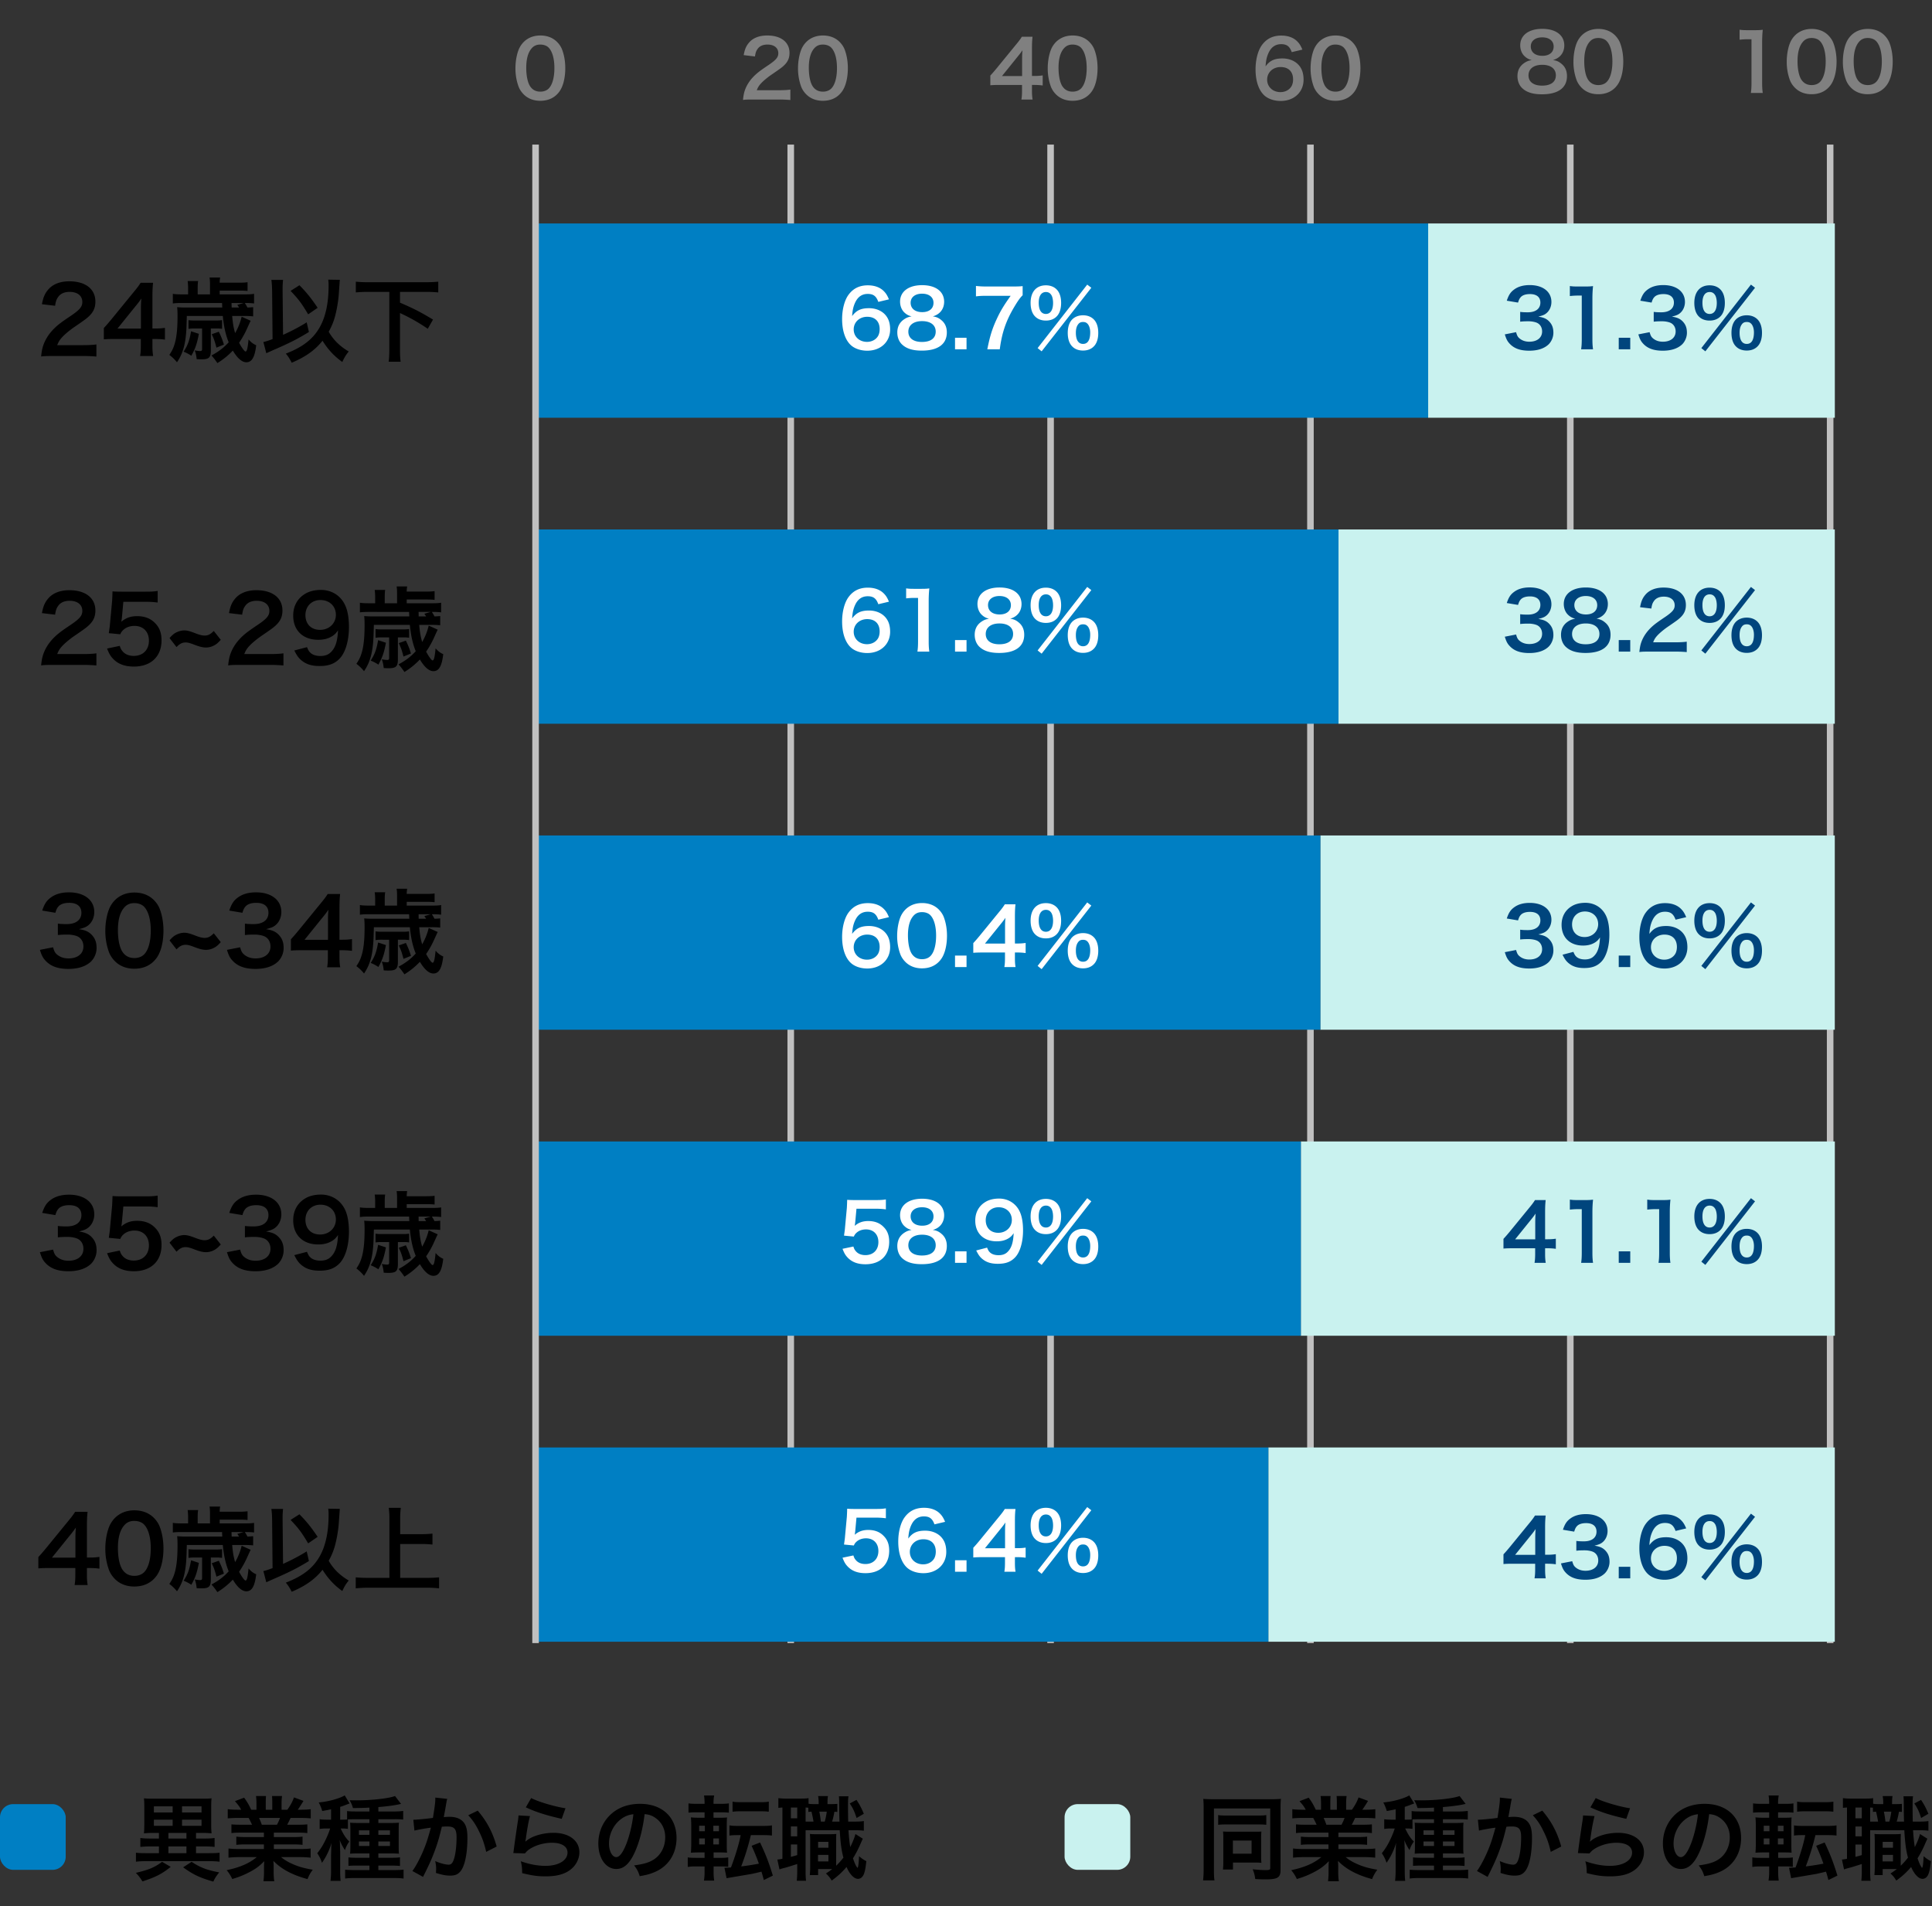
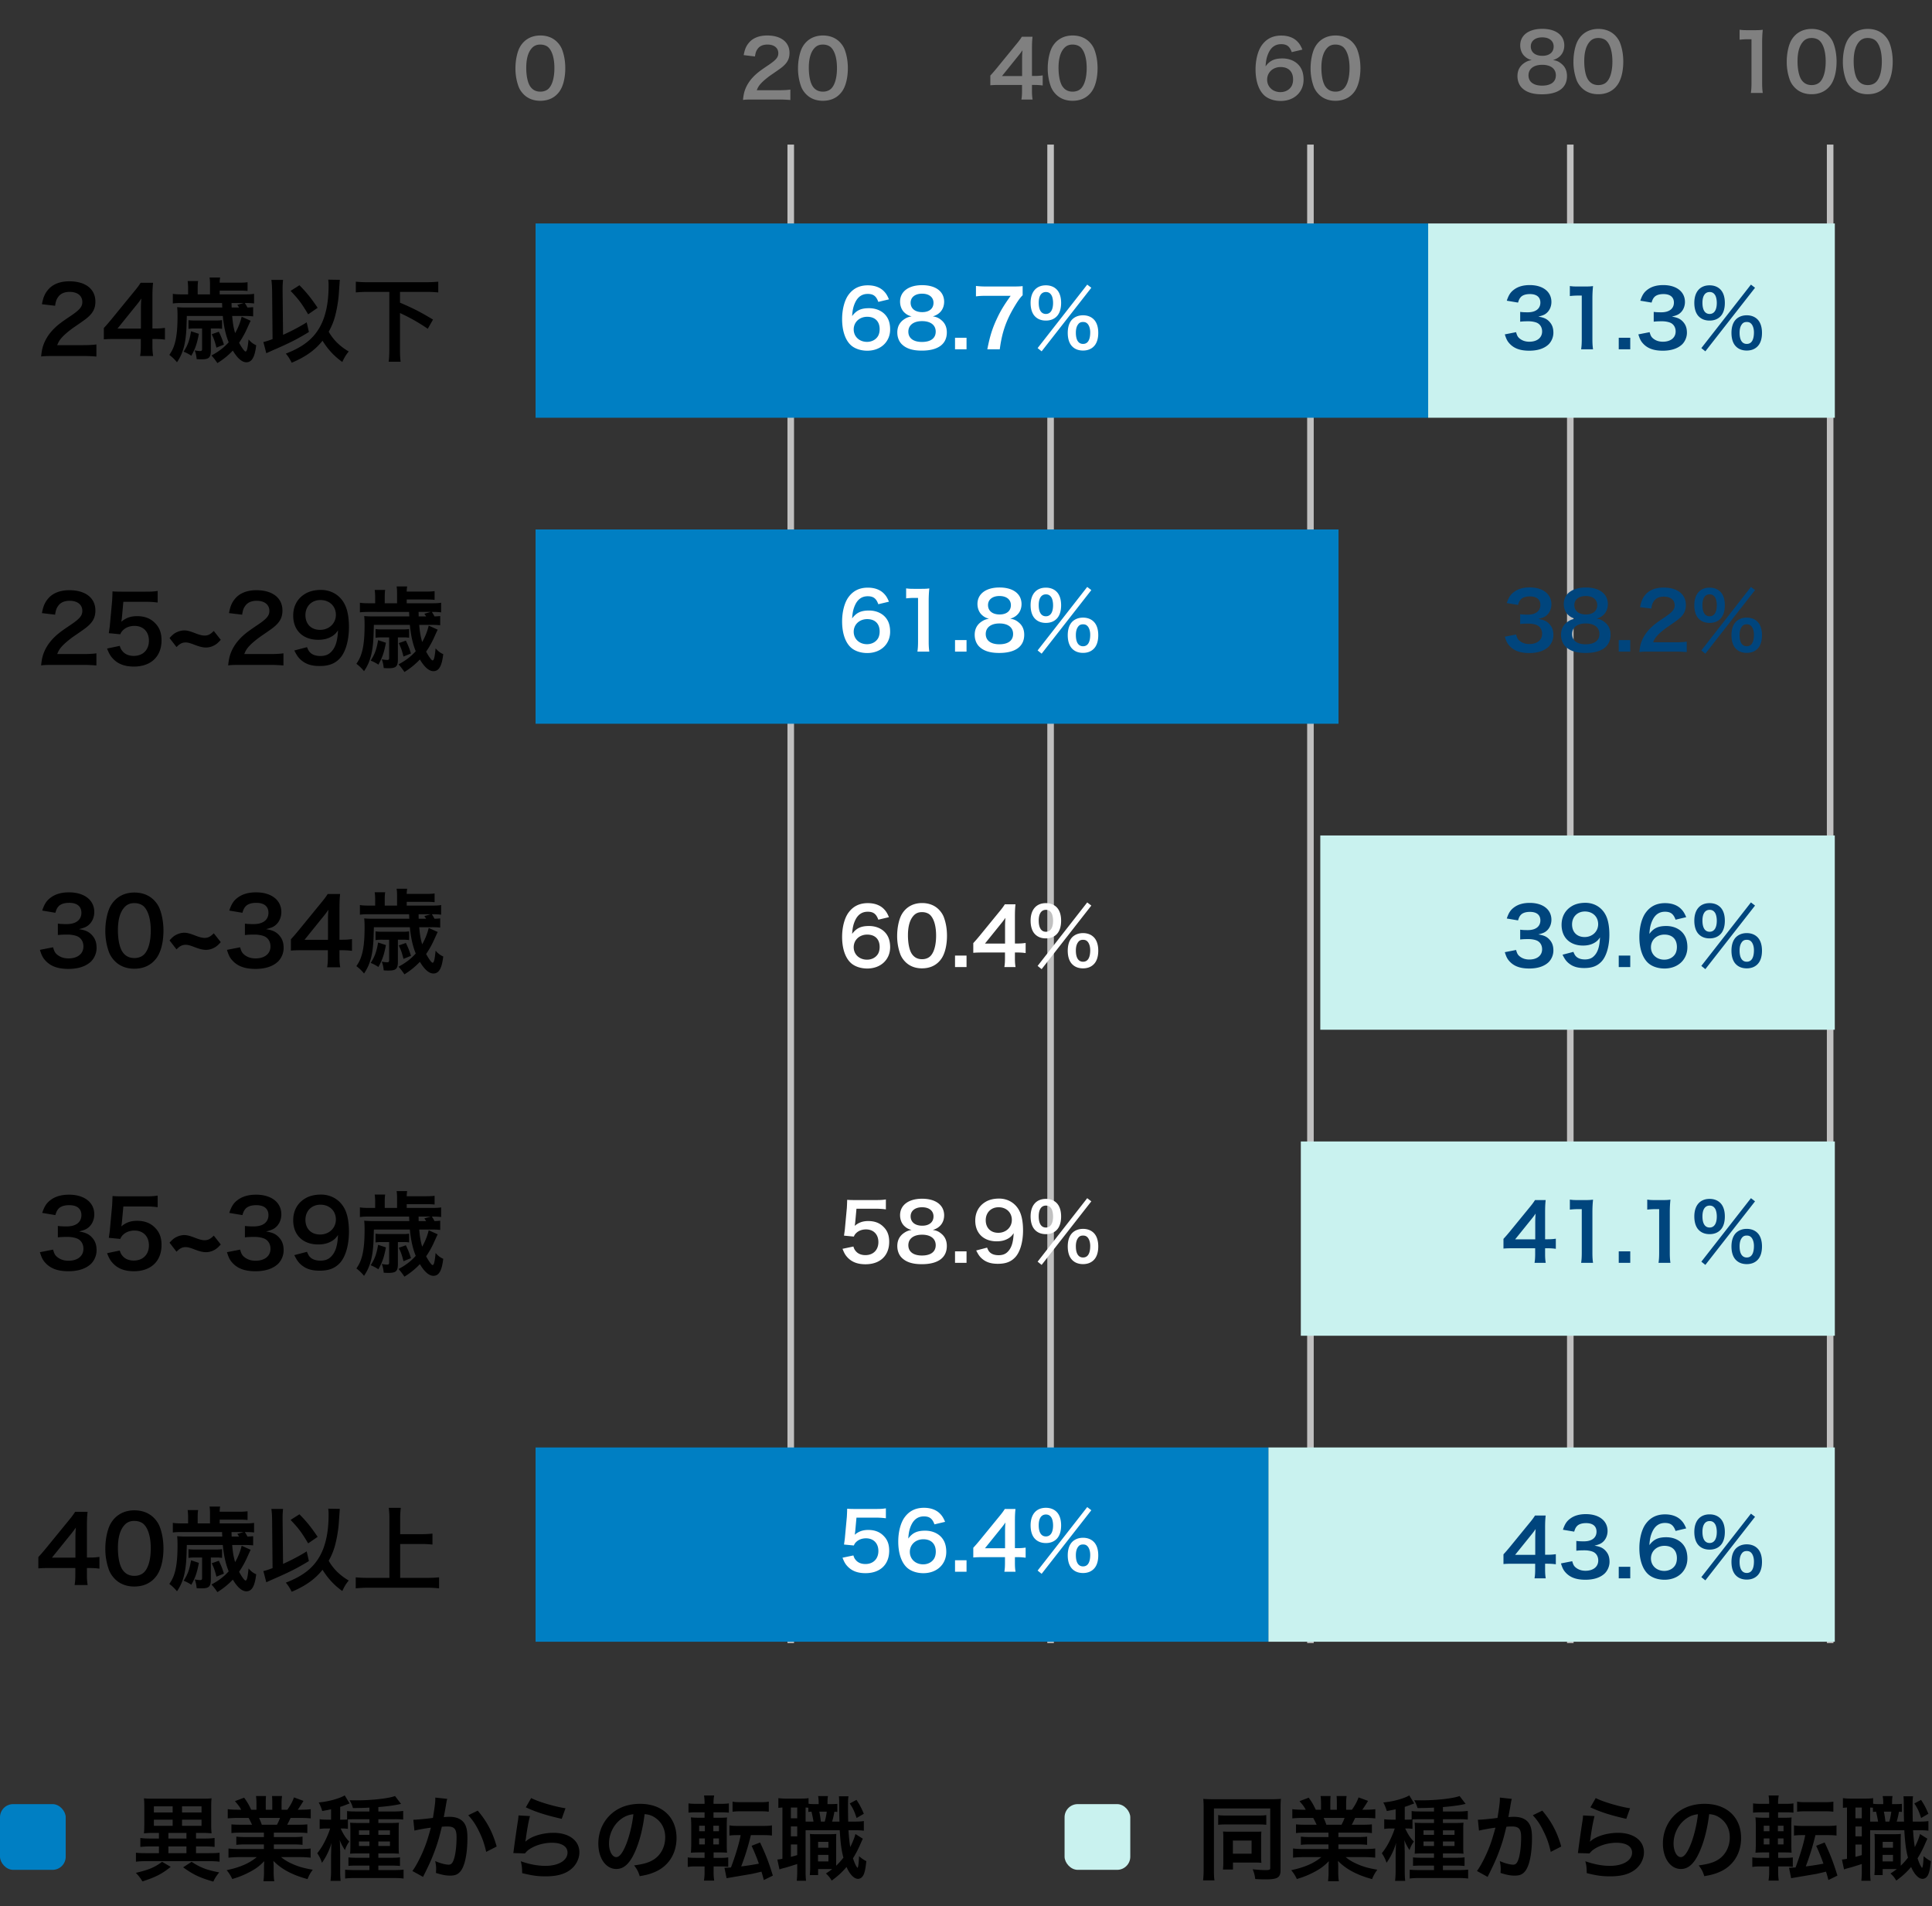
<svg xmlns="http://www.w3.org/2000/svg" width="294" height="290" fill="none">
  <rect width="100%" height="100%" fill="#333333" stroke="none" />
  <path d="m6.074 144.522 2.002-.392c.182.644.308.868.658 1.148.462.364 1.022.546 1.694.546 1.386 0 2.268-.714 2.268-1.82 0-.644-.28-1.176-.784-1.47-.336-.196-.994-.336-1.61-.336-.616 0-1.022.014-1.498.07v-1.736c.448.056.756.07 1.358.07 1.4 0 2.226-.644 2.226-1.722 0-.966-.658-1.512-1.848-1.512-.686 0-1.19.154-1.526.434-.28.266-.42.504-.588 1.078l-2.002-.336c.35-1.036.672-1.526 1.33-2.002.714-.518 1.624-.77 2.744-.77 2.338 0 3.85 1.176 3.85 2.996 0 .84-.364 1.61-.966 2.058-.308.238-.616.35-1.358.546.994.154 1.512.392 2.002.938.462.518.672 1.106.672 1.932 0 .756-.322 1.526-.84 2.044-.77.742-1.946 1.134-3.444 1.134-1.638 0-2.758-.42-3.556-1.33-.35-.392-.532-.756-.784-1.568Zm14.363 2.87c-1.19 0-2.198-.392-2.94-1.134-.42-.42-.742-.91-.924-1.414a9.37 9.37 0 0 1-.546-3.22c0-1.484.336-3.024.854-3.878.756-1.26 2.016-1.946 3.57-1.946 1.19 0 2.212.392 2.954 1.134.42.42.742.91.924 1.414.364.98.546 2.1.546 3.248 0 1.722-.378 3.234-1.036 4.144-.784 1.092-1.946 1.652-3.402 1.652Zm.014-1.624c.616 0 1.162-.21 1.512-.588.63-.658.98-1.96.98-3.598 0-1.624-.35-2.898-.98-3.584-.336-.378-.896-.588-1.526-.588-.672 0-1.162.224-1.568.714-.616.728-.924 1.876-.924 3.402 0 1.47.266 2.688.714 3.332.434.616 1.022.91 1.792.91Zm12.08-3.766 1.065 1.344c-.462.518-.728.728-1.148.924a2.6 2.6 0 0 1-1.106.252c-.448 0-.938-.112-1.708-.406-.728-.28-1.05-.364-1.372-.364-.532 0-.896.182-1.4.7l-1.064-1.372c.476-.518.728-.728 1.148-.91a2.742 2.742 0 0 1 1.064-.252c.462 0 .896.112 1.75.448.63.238 1.022.336 1.358.336.546 0 .896-.182 1.414-.7Zm2.008 2.52 2.002-.392c.182.644.308.868.658 1.148.462.364 1.022.546 1.694.546 1.386 0 2.268-.714 2.268-1.82 0-.644-.28-1.176-.784-1.47-.336-.196-.994-.336-1.61-.336-.616 0-1.022.014-1.498.07v-1.736c.448.056.756.07 1.358.07 1.4 0 2.226-.644 2.226-1.722 0-.966-.658-1.512-1.848-1.512-.686 0-1.19.154-1.526.434-.28.266-.42.504-.588 1.078l-2.002-.336c.35-1.036.672-1.526 1.33-2.002.714-.518 1.624-.77 2.744-.77 2.338 0 3.85 1.176 3.85 2.996 0 .84-.364 1.61-.966 2.058-.308.238-.616.35-1.358.546.994.154 1.512.392 2.002.938.462.518.672 1.106.672 1.932 0 .756-.322 1.526-.84 2.044-.77.742-1.946 1.134-3.444 1.134-1.638 0-2.758-.42-3.556-1.33-.35-.392-.532-.756-.784-1.568Zm19.025-1.638v1.792c-.518-.07-.812-.084-1.4-.098h-.504v.994c0 .714.028 1.078.112 1.596h-1.988c.084-.49.112-.924.112-1.624v-.966h-3.878c-.826 0-1.274.014-1.75.056v-1.722c.476-.518.63-.7 1.12-1.288l3.318-4.06c.616-.742.84-1.036 1.162-1.54h1.89c-.084.812-.098 1.302-.098 2.366v4.592h.49c.56 0 .896-.028 1.414-.098Zm-3.654.112v-2.898c0-.658.014-1.106.07-1.68a15.9 15.9 0 0 1-.952 1.246l-2.688 3.332h3.57Zm15.734-1.918h-1.848c.098 1.134.21 1.778.448 2.604a9.267 9.267 0 0 0 .994-2.492l1.372.616c-.084.154-.084.154-.63 1.358a13.603 13.603 0 0 1-1.134 1.988c.434.798.826 1.33.98 1.33.21 0 .322-.434.462-1.834.392.448.714.686 1.162.882-.21 1.82-.658 2.59-1.498 2.59-.658 0-1.358-.602-2.058-1.778a11.4 11.4 0 0 1-2.352 1.904 9.57 9.57 0 0 0-.896-1.162c1.106-.588 1.918-1.218 2.618-2.002-.462-1.134-.742-2.408-.896-4.004h-5.474l-.028.896c-.056 3.024-.448 4.648-1.47 6.146a6.307 6.307 0 0 0-1.162-1.12c.462-.686.672-1.148.882-1.946.252-.994.364-2.226.364-3.948 0-.658-.014-.896-.056-1.372.462.042.784.056 1.302.056h5.558l-.028-.686H56.18c-.672 0-.994.014-1.414.07v-1.47c.392.07.77.084 1.456.084h.868v-.938c0-.434-.028-.77-.07-1.092h1.596c-.056.322-.07.644-.07 1.106v.924h1.876v-1.47c0-.434-.014-.756-.07-1.092h1.61a4.711 4.711 0 0 0-.07.784h2.926c.616 0 .91-.014 1.316-.07v1.33c-.42-.042-.714-.056-1.316-.056h-2.926v.574h3.822c.672 0 1.022-.014 1.414-.084v1.47c-.406-.056-.714-.07-1.414-.07.182.266.28.448.406.686.42-.014.574-.028.868-.056v1.4a11.745 11.745 0 0 0-1.344-.056Zm-1.932-1.288h1.134c-.112-.182-.154-.238-.266-.406l.966-.28h-1.848l.014.686Zm-4.494 3.192H58.07a6.06 6.06 0 0 0-.924.056v-1.33c.252.042.49.056.924.056h3.29c.392 0 .574-.014.896-.056v1.33a4.458 4.458 0 0 0-.84-.056h-.868v3.332c0 1.092-.28 1.358-1.414 1.358-.196 0-.35 0-.742-.028-.056-.546-.126-.882-.294-1.33.28.056.616.098.812.098.224 0 .308-.07.308-.294v-3.136Zm-1.68.42 1.19.392c-.28 1.498-.546 2.254-1.148 3.332a5.793 5.793 0 0 0-1.176-.616c.644-.994.896-1.708 1.134-3.108Zm3.15.448 1.078-.378c.406.854.56 1.26.77 1.96l-1.134.462c-.266-1.008-.336-1.218-.714-2.044ZM6.074 190.522l2.002-.392c.182.644.308.868.658 1.148.462.364 1.022.546 1.694.546 1.386 0 2.268-.714 2.268-1.82 0-.644-.28-1.176-.784-1.47-.336-.196-.994-.336-1.61-.336-.616 0-1.022.014-1.498.07v-1.736c.448.056.756.07 1.358.07 1.4 0 2.226-.644 2.226-1.722 0-.966-.658-1.512-1.848-1.512-.686 0-1.19.154-1.526.434-.28.266-.42.504-.588 1.078l-2.002-.336c.35-1.036.672-1.526 1.33-2.002.714-.518 1.624-.77 2.744-.77 2.338 0 3.85 1.176 3.85 2.996 0 .84-.364 1.61-.966 2.058-.308.238-.616.35-1.358.546.994.154 1.512.392 2.002.938.462.518.672 1.106.672 1.932 0 .756-.322 1.526-.84 2.044-.77.742-1.946 1.134-3.444 1.134-1.638 0-2.758-.42-3.556-1.33-.35-.392-.532-.756-.784-1.568Zm10.219.154 1.932-.406c.126.406.224.588.42.812.392.476.98.714 1.722.714 1.386 0 2.296-.924 2.296-2.31 0-1.372-.868-2.254-2.198-2.254-.686 0-1.302.224-1.736.644a1.606 1.606 0 0 0-.42.63l-1.75-.168c.14-.994.154-1.064.182-1.456l.322-3.472c.014-.252.042-.728.056-1.428.42.028.742.042 1.484.042h3.444c.966 0 1.316-.014 1.946-.112v1.764a13.43 13.43 0 0 0-1.932-.112h-3.29l-.224 2.45c-.014.112-.042.308-.084.588.686-.588 1.428-.854 2.394-.854 1.134 0 2.044.336 2.73 1.05.686.672.994 1.512.994 2.632 0 2.464-1.61 3.99-4.214 3.99-1.386 0-2.422-.392-3.192-1.218-.378-.406-.574-.742-.882-1.526Zm16.239-2.674 1.064 1.344c-.462.518-.728.728-1.148.924a2.6 2.6 0 0 1-1.106.252c-.448 0-.938-.112-1.708-.406-.728-.28-1.05-.364-1.372-.364-.532 0-.896.182-1.4.7l-1.064-1.372c.476-.518.728-.728 1.148-.91a2.742 2.742 0 0 1 1.064-.252c.462 0 .896.112 1.75.448.63.238 1.022.336 1.358.336.546 0 .896-.182 1.414-.7Zm2.007 2.52 2.002-.392c.182.644.308.868.658 1.148.462.364 1.022.546 1.694.546 1.386 0 2.268-.714 2.268-1.82 0-.644-.28-1.176-.784-1.47-.336-.196-.994-.336-1.61-.336-.616 0-1.022.014-1.498.07v-1.736c.448.056.756.07 1.358.07 1.4 0 2.226-.644 2.226-1.722 0-.966-.658-1.512-1.848-1.512-.686 0-1.19.154-1.526.434-.28.266-.42.504-.588 1.078l-2.002-.336c.35-1.036.672-1.526 1.33-2.002.714-.518 1.624-.77 2.744-.77 2.338 0 3.85 1.176 3.85 2.996 0 .84-.364 1.61-.966 2.058-.308.238-.616.35-1.358.546.994.154 1.512.392 2.002.938.462.518.672 1.106.672 1.932 0 .756-.322 1.526-.84 2.044-.77.742-1.946 1.134-3.444 1.134-1.638 0-2.758-.42-3.556-1.33-.35-.392-.532-.756-.784-1.568Zm10.247.448 1.932-.504c.168.406.266.588.434.77.35.378.896.574 1.61.574.672 0 1.19-.182 1.582-.574.7-.672 1.022-1.68 1.092-3.332-.266.392-.42.56-.742.798-.63.434-1.344.644-2.268.644-2.324 0-3.808-1.428-3.808-3.682 0-1.428.63-2.59 1.778-3.29.644-.406 1.484-.616 2.45-.616 1.792 0 3.262 1.05 3.85 2.758.266.756.406 1.75.406 2.898 0 2.114-.56 3.962-1.484 4.858-.742.742-1.652 1.064-2.982 1.064-1.176 0-2.002-.252-2.702-.812-.476-.378-.742-.742-1.148-1.554Zm3.92-3.136c1.372 0 2.408-.98 2.408-2.282 0-1.316-.966-2.254-2.352-2.254-1.344 0-2.282.952-2.282 2.296 0 1.358.868 2.24 2.226 2.24Zm16.938-.756h-1.848c.098 1.134.21 1.778.448 2.604a9.267 9.267 0 0 0 .994-2.492l1.372.616c-.084.154-.084.154-.63 1.358a13.603 13.603 0 0 1-1.134 1.988c.434.798.826 1.33.98 1.33.21 0 .322-.434.462-1.834.392.448.714.686 1.162.882-.21 1.82-.658 2.59-1.498 2.59-.658 0-1.358-.602-2.058-1.778a11.4 11.4 0 0 1-2.352 1.904 9.57 9.57 0 0 0-.896-1.162c1.106-.588 1.918-1.218 2.618-2.002-.462-1.134-.742-2.408-.896-4.004h-5.474l-.028.896c-.056 3.024-.448 4.648-1.47 6.146a6.307 6.307 0 0 0-1.162-1.12c.462-.686.672-1.148.882-1.946.252-.994.364-2.226.364-3.948 0-.658-.014-.896-.056-1.372.462.042.784.056 1.302.056h5.558l-.028-.686H56.18c-.672 0-.994.014-1.414.07v-1.47c.392.07.77.084 1.456.084h.868v-.938c0-.434-.028-.77-.07-1.092h1.596c-.056.322-.07.644-.07 1.106v.924h1.876v-1.47c0-.434-.014-.756-.07-1.092h1.61a4.711 4.711 0 0 0-.07.784h2.926c.616 0 .91-.014 1.316-.07v1.33c-.42-.042-.714-.056-1.316-.056h-2.926v.574h3.822c.672 0 1.022-.014 1.414-.084v1.47c-.406-.056-.714-.07-1.414-.07.182.266.28.448.406.686.42-.014.574-.028.868-.056v1.4a11.745 11.745 0 0 0-1.344-.056Zm-1.932-1.288h1.134c-.112-.182-.154-.238-.266-.406l.966-.28h-1.848l.014.686Zm-4.494 3.192H58.07a6.06 6.06 0 0 0-.924.056v-1.33c.252.042.49.056.924.056h3.29c.392 0 .574-.014.896-.056v1.33a4.458 4.458 0 0 0-.84-.056h-.868v3.332c0 1.092-.28 1.358-1.414 1.358-.196 0-.35 0-.742-.028-.056-.546-.126-.882-.294-1.33.28.056.616.098.812.098.224 0 .308-.07.308-.294v-3.136Zm-1.68.42 1.19.392c-.28 1.498-.546 2.254-1.148 3.332a5.793 5.793 0 0 0-1.176-.616c.644-.994.896-1.708 1.134-3.108Zm3.15.448 1.078-.378c.406.854.56 1.26.77 1.96l-1.134.462c-.266-1.008-.336-1.218-.714-2.044ZM12.556 54.168H8.062c-1.092 0-1.316.014-1.806.07.084-.798.182-1.288.364-1.792.378-1.022 1.008-1.918 1.918-2.744.49-.434.91-.756 2.31-1.694 1.288-.882 1.68-1.344 1.68-2.058 0-.952-.742-1.54-1.932-1.54-.812 0-1.428.28-1.778.826-.238.336-.336.644-.434 1.288l-2.002-.238c.196-1.064.448-1.638.966-2.24.7-.812 1.806-1.246 3.206-1.246 2.45 0 3.962 1.176 3.962 3.094 0 .924-.308 1.596-.994 2.24-.392.364-.532.476-2.352 1.722-.616.434-1.316 1.022-1.666 1.4-.42.448-.588.728-.798 1.26h3.92c.882 0 1.582-.042 2.044-.112v1.848a22.665 22.665 0 0 0-2.114-.084Zm12.543-4.284v1.792c-.518-.07-.812-.084-1.4-.098h-.504v.994c0 .714.028 1.078.112 1.596h-1.988c.084-.49.112-.924.112-1.624v-.966h-3.878c-.826 0-1.274.014-1.75.056v-1.722c.476-.518.63-.7 1.12-1.288l3.318-4.06c.616-.742.84-1.036 1.162-1.54h1.89c-.084.812-.098 1.302-.098 2.366v4.592h.49c.56 0 .896-.028 1.414-.098Zm-3.654.112v-2.898c0-.658.014-1.106.07-1.68a15.9 15.9 0 0 1-.952 1.246l-2.688 3.332h3.57Zm15.735-1.918h-1.848c.098 1.134.21 1.778.448 2.604a9.267 9.267 0 0 0 .994-2.492l1.372.616c-.084.154-.084.154-.63 1.358a13.603 13.603 0 0 1-1.134 1.988c.434.798.826 1.33.98 1.33.21 0 .322-.434.462-1.834.392.448.714.686 1.162.882-.21 1.82-.658 2.59-1.498 2.59-.658 0-1.358-.602-2.058-1.778a11.4 11.4 0 0 1-2.352 1.904 9.57 9.57 0 0 0-.896-1.162c1.106-.588 1.918-1.218 2.618-2.002-.462-1.134-.742-2.408-.896-4.004H28.43l-.028.896c-.056 3.024-.448 4.648-1.47 6.146A6.307 6.307 0 0 0 25.77 54c.462-.686.672-1.148.882-1.946.252-.994.364-2.226.364-3.948 0-.658-.014-.896-.056-1.372.462.042.784.056 1.302.056h5.558l-.028-.686h-6.076c-.672 0-.994.014-1.414.07v-1.47c.392.07.77.084 1.456.084h.868v-.938c0-.434-.028-.77-.07-1.092h1.596c-.056.322-.07.644-.07 1.106v.924h1.876v-1.47c0-.434-.014-.756-.07-1.092h1.61a4.711 4.711 0 0 0-.07.784h2.926c.616 0 .91-.014 1.316-.07v1.33c-.42-.042-.714-.056-1.316-.056h-2.926v.574h3.822c.672 0 1.022-.014 1.414-.084v1.47c-.406-.056-.714-.07-1.414-.07.182.266.28.448.406.686.42-.014.574-.028.868-.056v1.4a11.745 11.745 0 0 0-1.344-.056Zm-1.932-1.288h1.134c-.112-.182-.154-.238-.266-.406l.966-.28h-1.848l.014.686Zm-4.494 3.192h-1.148a6.06 6.06 0 0 0-.924.056v-1.33c.252.042.49.056.924.056h3.29c.392 0 .574-.014.896-.056v1.33a4.458 4.458 0 0 0-.84-.056h-.868v3.332c0 1.092-.28 1.358-1.414 1.358-.196 0-.35 0-.742-.028-.056-.546-.126-.882-.294-1.33.28.056.616.098.812.098.224 0 .308-.07.308-.294v-3.136Zm-1.68.42 1.19.392c-.28 1.498-.546 2.254-1.148 3.332a5.793 5.793 0 0 0-1.176-.616c.644-.994.896-1.708 1.134-3.108Zm3.15.448 1.078-.378c.406.854.56 1.26.77 1.96l-1.134.462c-.266-1.008-.336-1.218-.714-2.044Zm17.724-8.302 1.764.028c-.014.154-.014.154-.14 1.946-.07 1.26-.35 2.828-.672 3.906a10.02 10.02 0 0 1-.882 2.044c.714 1.246 1.694 2.212 3.052 3.01-.406.476-.686.938-.98 1.596-1.232-.882-2.184-1.904-3.01-3.234-1.134 1.428-2.59 2.464-4.69 3.346-.322-.63-.56-.994-.896-1.386 2.464-.952 3.976-2.086 4.998-3.738 1.008-1.624 1.512-3.822 1.512-6.594 0-.448-.014-.602-.056-.924Zm-8.47 9.044-.07-7.336c-.014-.742-.042-1.162-.112-1.666h1.778c-.042.392-.07.812-.07 1.372v.308l.07 6.678c1.288-.574 2.66-1.302 3.598-1.904l.336 1.47c-1.736 1.064-2.912 1.666-5.502 2.786-.532.238-.63.28-.98.448l-.448-1.708c.49-.112.728-.196 1.4-.448Zm2.744-7.336 1.344-.854c1.106 1.12 1.736 1.904 2.772 3.43l-1.442.994c-1.064-1.764-1.4-2.212-2.674-3.57Zm15.022.154h-3.22c-.7 0-1.316.028-1.876.084v-1.638a17.88 17.88 0 0 0 1.876.084h8.792c.728 0 1.316-.028 1.876-.084v1.638a19.054 19.054 0 0 0-1.876-.084h-3.948v1.638c2.142.924 3.136 1.442 5.026 2.576l-.798 1.4a27.702 27.702 0 0 0-4.228-2.394v5.474c0 .896.028 1.386.098 1.932h-1.82c.07-.532.098-1.036.098-1.932V44.41ZM15.132 236.884v1.792c-.518-.07-.812-.084-1.4-.098h-.504v.994c0 .714.028 1.078.112 1.596h-1.988c.084-.49.112-.924.112-1.624v-.966H7.586c-.826 0-1.274.014-1.75.056v-1.722c.476-.518.63-.7 1.12-1.288l3.318-4.06c.616-.742.84-1.036 1.162-1.54h1.89c-.084.812-.098 1.302-.098 2.366v4.592h.49c.56 0 .896-.028 1.414-.098Zm-3.654.112v-2.898c0-.658.014-1.106.07-1.68a15.9 15.9 0 0 1-.952 1.246l-2.688 3.332h3.57Zm8.959 4.396c-1.19 0-2.198-.392-2.94-1.134-.42-.42-.742-.91-.924-1.414a9.37 9.37 0 0 1-.546-3.22c0-1.484.336-3.024.854-3.878.756-1.26 2.016-1.946 3.57-1.946 1.19 0 2.212.392 2.954 1.134.42.42.742.91.924 1.414.364.98.546 2.1.546 3.248 0 1.722-.378 3.234-1.036 4.144-.784 1.092-1.946 1.652-3.402 1.652Zm.014-1.624c.616 0 1.162-.21 1.512-.588.63-.658.98-1.96.98-3.598 0-1.624-.35-2.898-.98-3.584-.336-.378-.896-.588-1.526-.588-.672 0-1.162.224-1.568.714-.616.728-.924 1.876-.924 3.402 0 1.47.266 2.688.714 3.332.434.616 1.022.91 1.792.91Zm16.729-4.69h-1.848c.098 1.134.21 1.778.448 2.604a9.267 9.267 0 0 0 .994-2.492l1.372.616c-.084.154-.084.154-.63 1.358a13.603 13.603 0 0 1-1.134 1.988c.434.798.826 1.33.98 1.33.21 0 .322-.434.462-1.834.392.448.714.686 1.162.882-.21 1.82-.658 2.59-1.498 2.59-.658 0-1.358-.602-2.058-1.778a11.4 11.4 0 0 1-2.352 1.904 9.57 9.57 0 0 0-.896-1.162c1.106-.588 1.918-1.218 2.618-2.002-.462-1.134-.742-2.408-.896-4.004H28.43l-.028.896c-.056 3.024-.448 4.648-1.47 6.146A6.307 6.307 0 0 0 25.77 241c.462-.686.672-1.148.882-1.946.252-.994.364-2.226.364-3.948 0-.658-.014-.896-.056-1.372.462.042.784.056 1.302.056h5.558l-.028-.686h-6.076c-.672 0-.994.014-1.414.07v-1.47c.392.07.77.084 1.456.084h.868v-.938c0-.434-.028-.77-.07-1.092h1.596c-.056.322-.07.644-.07 1.106v.924h1.876v-1.47c0-.434-.014-.756-.07-1.092h1.61a4.711 4.711 0 0 0-.07.784h2.926c.616 0 .91-.014 1.316-.07v1.33c-.42-.042-.714-.056-1.316-.056h-2.926v.574h3.822c.672 0 1.022-.014 1.414-.084v1.47c-.406-.056-.714-.07-1.414-.07.182.266.28.448.406.686.42-.014.574-.028.868-.056v1.4a11.745 11.745 0 0 0-1.344-.056Zm-1.932-1.288h1.134c-.112-.182-.154-.238-.266-.406l.966-.28h-1.848l.014.686Zm-4.494 3.192h-1.148a6.06 6.06 0 0 0-.924.056v-1.33c.252.042.49.056.924.056h3.29c.392 0 .574-.014.896-.056v1.33a4.458 4.458 0 0 0-.84-.056h-.868v3.332c0 1.092-.28 1.358-1.414 1.358-.196 0-.35 0-.742-.028-.056-.546-.126-.882-.294-1.33.28.056.616.098.812.098.224 0 .308-.07.308-.294v-3.136Zm-1.68.42 1.19.392c-.28 1.498-.546 2.254-1.148 3.332a5.793 5.793 0 0 0-1.176-.616c.644-.994.896-1.708 1.134-3.108Zm3.15.448 1.078-.378c.406.854.56 1.26.77 1.96l-1.134.462c-.266-1.008-.336-1.218-.714-2.044Zm17.724-8.302 1.764.028c-.014.154-.014.154-.14 1.946-.07 1.26-.35 2.828-.672 3.906a10.02 10.02 0 0 1-.882 2.044c.714 1.246 1.694 2.212 3.052 3.01-.406.476-.686.938-.98 1.596-1.232-.882-2.184-1.904-3.01-3.234-1.134 1.428-2.59 2.464-4.69 3.346-.322-.63-.56-.994-.896-1.386 2.464-.952 3.976-2.086 4.998-3.738 1.008-1.624 1.512-3.822 1.512-6.594 0-.448-.014-.602-.056-.924Zm-8.47 9.044-.07-7.336c-.014-.742-.042-1.162-.112-1.666h1.778c-.042.392-.07.812-.07 1.372v.308l.07 6.678c1.288-.574 2.66-1.302 3.598-1.904l.336 1.47c-1.736 1.064-2.912 1.666-5.502 2.786-.532.238-.63.28-.98.448l-.448-1.708c.49-.112.728-.196 1.4-.448Zm2.744-7.336 1.344-.854c1.106 1.12 1.736 1.904 2.772 3.43l-1.442.994c-1.064-1.764-1.4-2.212-2.674-3.57Zm16.674 3.668v5.152h4.032c.742 0 1.372-.028 1.89-.084v1.68a15.276 15.276 0 0 0-1.862-.098h-8.89a17.5 17.5 0 0 0-1.932.098v-1.68c.546.056 1.134.084 1.932.084h3.192v-9.044c0-.616-.028-1.036-.098-1.61h1.834c-.07.518-.098.98-.098 1.61v2.394h3.29c.616 0 1.12-.028 1.624-.084v1.666a14.618 14.618 0 0 0-1.624-.084h-3.29Zm-48.34-133.756H8.062c-1.092 0-1.316.014-1.806.07.084-.798.182-1.288.364-1.792.378-1.022 1.008-1.918 1.918-2.744.49-.434.91-.756 2.31-1.694 1.288-.882 1.68-1.344 1.68-2.058 0-.952-.742-1.54-1.932-1.54-.812 0-1.428.28-1.778.826-.238.336-.336.644-.434 1.288l-2.002-.238c.196-1.064.448-1.638.966-2.24.7-.812 1.806-1.246 3.206-1.246 2.45 0 3.962 1.176 3.962 3.094 0 .924-.308 1.596-.994 2.24-.392.364-.532.476-2.352 1.722-.616.434-1.316 1.022-1.666 1.4-.42.448-.588.728-.798 1.26h3.92c.882 0 1.582-.042 2.044-.112v1.848a22.665 22.665 0 0 0-2.114-.084Zm3.737-2.492 1.932-.406c.126.406.224.588.42.812.392.476.98.714 1.722.714 1.386 0 2.296-.924 2.296-2.31 0-1.372-.868-2.254-2.198-2.254-.686 0-1.302.224-1.736.644a1.606 1.606 0 0 0-.42.63l-1.75-.168c.14-.994.154-1.064.182-1.456l.322-3.472c.014-.252.042-.728.056-1.428.42.028.742.042 1.484.042h3.444c.966 0 1.316-.014 1.946-.112v1.764a13.43 13.43 0 0 0-1.932-.112h-3.29l-.224 2.45c-.014.112-.042.308-.084.588.686-.588 1.428-.854 2.394-.854 1.134 0 2.044.336 2.73 1.05.686.672.994 1.512.994 2.632 0 2.464-1.61 3.99-4.214 3.99-1.386 0-2.422-.392-3.192-1.218-.378-.406-.574-.742-.882-1.526Zm16.239-2.674 1.064 1.344c-.462.518-.728.728-1.148.924a2.6 2.6 0 0 1-1.106.252c-.448 0-.938-.112-1.708-.406-.728-.28-1.05-.364-1.372-.364-.532 0-.896.182-1.4.7l-1.064-1.372c.476-.518.728-.728 1.148-.91a2.742 2.742 0 0 1 1.064-.252c.462 0 .896.112 1.75.448.63.238 1.022.336 1.358.336.546 0 .896-.182 1.414-.7Zm8.489 5.166h-4.494c-1.092 0-1.316.014-1.806.07.084-.798.182-1.288.364-1.792.378-1.022 1.008-1.918 1.918-2.744.49-.434.91-.756 2.31-1.694 1.288-.882 1.68-1.344 1.68-2.058 0-.952-.742-1.54-1.932-1.54-.812 0-1.428.28-1.778.826-.238.336-.336.644-.434 1.288l-2.002-.238c.196-1.064.448-1.638.966-2.24.7-.812 1.806-1.246 3.206-1.246 2.45 0 3.962 1.176 3.962 3.094 0 .924-.308 1.596-.994 2.24-.392.364-.532.476-2.352 1.722-.616.434-1.316 1.022-1.666 1.4-.42.448-.588.728-.798 1.26h3.92c.882 0 1.582-.042 2.044-.112v1.848a22.665 22.665 0 0 0-2.114-.084Zm3.765-2.198 1.932-.504c.168.406.266.588.434.77.35.378.896.574 1.61.574.672 0 1.19-.182 1.582-.574.7-.672 1.022-1.68 1.092-3.332-.266.392-.42.56-.742.798-.63.434-1.344.644-2.268.644-2.324 0-3.808-1.428-3.808-3.682 0-1.428.63-2.59 1.778-3.29.644-.406 1.484-.616 2.45-.616 1.792 0 3.262 1.05 3.85 2.758.266.756.406 1.75.406 2.898 0 2.114-.56 3.962-1.484 4.858-.742.742-1.652 1.064-2.982 1.064-1.176 0-2.002-.252-2.702-.812-.476-.378-.742-.742-1.148-1.554Zm3.92-3.136c1.372 0 2.408-.98 2.408-2.282 0-1.316-.966-2.254-2.352-2.254-1.344 0-2.282.952-2.282 2.296 0 1.358.868 2.24 2.226 2.24Zm16.938-.756h-1.848c.098 1.134.21 1.778.448 2.604a9.267 9.267 0 0 0 .994-2.492l1.372.616c-.084.154-.084.154-.63 1.358a13.603 13.603 0 0 1-1.134 1.988c.434.798.826 1.33.98 1.33.21 0 .322-.434.462-1.834.392.448.714.686 1.162.882-.21 1.82-.658 2.59-1.498 2.59-.658 0-1.358-.602-2.058-1.778a11.4 11.4 0 0 1-2.352 1.904 9.57 9.57 0 0 0-.896-1.162c1.106-.588 1.918-1.218 2.618-2.002-.462-1.134-.742-2.408-.896-4.004h-5.474l-.028.896c-.056 3.024-.448 4.648-1.47 6.146a6.307 6.307 0 0 0-1.162-1.12c.462-.686.672-1.148.882-1.946.252-.994.364-2.226.364-3.948 0-.658-.014-.896-.056-1.372.462.042.784.056 1.302.056h5.558l-.028-.686H56.18c-.672 0-.994.014-1.414.07v-1.47c.392.07.77.084 1.456.084h.868v-.938c0-.434-.028-.77-.07-1.092h1.596c-.056.322-.07.644-.07 1.106v.924h1.876v-1.47c0-.434-.014-.756-.07-1.092h1.61a4.711 4.711 0 0 0-.07.784h2.926c.616 0 .91-.014 1.316-.07v1.33c-.42-.042-.714-.056-1.316-.056h-2.926v.574h3.822c.672 0 1.022-.014 1.414-.084v1.47c-.406-.056-.714-.07-1.414-.07.182.266.28.448.406.686.42-.014.574-.028.868-.056v1.4a11.745 11.745 0 0 0-1.344-.056Zm-1.932-1.288h1.134c-.112-.182-.154-.238-.266-.406l.966-.28h-1.848l.014.686Zm-4.494 3.192H58.07a6.06 6.06 0 0 0-.924.056v-1.33c.252.042.49.056.924.056h3.29c.392 0 .574-.014.896-.056v1.33a4.458 4.458 0 0 0-.84-.056h-.868v3.332c0 1.092-.28 1.358-1.414 1.358-.196 0-.35 0-.742-.028-.056-.546-.126-.882-.294-1.33.28.056.616.098.812.098.224 0 .308-.07.308-.294v-3.136Zm-1.68.42 1.19.392c-.28 1.498-.546 2.254-1.148 3.332a5.793 5.793 0 0 0-1.176-.616c.644-.994.896-1.708 1.134-3.108Zm3.15.448 1.078-.378c.406.854.56 1.26.77 1.96l-1.134.462c-.266-1.008-.336-1.218-.714-2.044Z" fill="#000" />
  <path d="M120.33 22v228m39.542-228v228m39.543-228v228m39.543-228v228M278.5 22v228" stroke="silver" stroke-miterlimit="10" />
  <path d="M279.213 34h-61.886v29.559h61.886V34Z" fill="#C9F2EF" />
  <path d="M217.327 34H81.5v29.559h135.827V34Z" fill="#007FC3" />
-   <path d="M279.207 80.559h-75.526v29.559h75.526v-29.56Z" fill="#C9F2EF" />
  <path d="M203.688 80.559H81.5v29.559h122.188v-29.56Z" fill="#007FC3" />
  <path d="M279.206 127.118h-78.291v29.558h78.291v-29.558Z" fill="#C9F2EF" />
-   <path d="M200.921 127.118H81.5v29.558h119.421v-29.558Z" fill="#007FC3" />
  <path d="M279.213 173.677h-81.262v29.558h81.262v-29.558Z" fill="#C9F2EF" />
-   <path d="M197.951 173.677H81.5v29.558h116.451v-29.558Z" fill="#007FC3" />
  <path d="M279.207 220.235h-86.201v29.559h86.201v-29.559Z" fill="#C9F2EF" />
  <path d="M193.012 220.235H81.5v29.559h111.512v-29.559Z" fill="#007FC3" />
-   <path d="M81.5 22v228" stroke="silver" stroke-miterlimit="10" />
  <path d="m135.276 45.548-1.62.384c-.312-.876-.756-1.212-1.608-1.212-.852 0-1.476.42-1.884 1.248-.3.624-.432 1.2-.492 2.124.648-.876 1.356-1.2 2.568-1.2 1.224 0 2.256.528 2.784 1.428.288.468.432 1.092.432 1.8 0 1.896-1.44 3.24-3.48 3.24-.96 0-1.848-.288-2.436-.792-.888-.768-1.392-2.208-1.392-4.02 0-1.476.372-2.892.984-3.708.708-.96 1.668-1.428 2.928-1.428 1.032 0 1.884.312 2.46.912.312.324.492.6.756 1.224Zm-3.312 2.652c-1.176 0-2.052.816-2.052 1.92 0 1.092.852 1.896 2.028 1.896.696 0 1.308-.312 1.644-.84.18-.276.276-.672.276-1.092 0-1.188-.708-1.884-1.896-1.884Zm6.755-.06c-.504-.132-.816-.312-1.164-.66-.372-.384-.588-.972-.588-1.584 0-1.536 1.296-2.508 3.348-2.508 1.452 0 2.52.468 3.036 1.308.204.336.324.768.324 1.2 0 1.116-.636 1.932-1.728 2.244.54.072.9.228 1.296.564.564.456.84 1.08.84 1.872 0 1.788-1.344 2.772-3.804 2.772-1.392 0-2.352-.3-3.036-.96-.444-.432-.696-1.08-.696-1.8 0-.84.324-1.5.984-1.968.396-.276.696-.396 1.188-.48Zm1.596-3.456c-1.056 0-1.74.54-1.74 1.38 0 .876.672 1.428 1.764 1.428 1.068 0 1.716-.54 1.716-1.416 0-.852-.672-1.392-1.74-1.392Zm-.024 7.344c1.344 0 2.1-.564 2.1-1.572 0-.996-.78-1.596-2.076-1.596s-2.088.612-2.088 1.608c0 .984.768 1.56 2.064 1.56Zm6.791 1.116h-1.752v-1.752h1.752v1.752Zm8.538-9.612v1.392c-.384.372-.732.864-1.248 1.728-1.272 2.124-1.908 3.96-2.232 6.492h-1.896c.396-2.004.756-3.156 1.452-4.644.552-1.188 1.044-2.004 2.1-3.492h-3.708c-.708 0-1.08.024-1.572.084v-1.584c.552.06.936.084 1.644.084h3.816c.9 0 1.212-.012 1.644-.06Zm2.279 9.432 7.548-9.66.624.48-7.56 9.672-.612-.492Zm6.912.372c-.672 0-1.224-.204-1.632-.612-.456-.444-.696-1.164-.696-2.076 0-.9.24-1.608.696-2.064.408-.396.972-.612 1.632-.612.66 0 1.224.216 1.62.612.456.444.696 1.164.696 2.064 0 .912-.24 1.632-.696 2.076-.408.408-.96.612-1.62.612Zm0-4.344c-.348 0-.576.108-.768.384-.216.3-.324.708-.324 1.248 0 1.104.384 1.704 1.092 1.704.72 0 1.092-.6 1.092-1.764 0-.48-.12-.912-.324-1.2-.204-.264-.42-.372-.768-.372Zm-5.652-.216c-.672 0-1.224-.204-1.632-.612-.456-.444-.696-1.176-.696-2.076 0-1.68.864-2.676 2.328-2.676.66 0 1.224.216 1.62.612.456.444.696 1.164.696 2.064 0 .912-.24 1.632-.696 2.076-.408.408-.96.612-1.62.612Zm0-4.344c-.696 0-1.092.588-1.092 1.632 0 1.104.384 1.704 1.092 1.704.696 0 1.092-.6 1.092-1.68 0-.432-.084-.864-.216-1.116-.204-.372-.48-.54-.876-.54Zm-23.883 47.116-1.62.384c-.312-.876-.756-1.212-1.608-1.212-.852 0-1.476.42-1.884 1.248-.3.624-.432 1.2-.492 2.124.648-.876 1.356-1.2 2.568-1.2 1.224 0 2.256.528 2.784 1.428.288.468.432 1.092.432 1.8 0 1.896-1.44 3.24-3.48 3.24-.96 0-1.848-.288-2.436-.792-.888-.768-1.392-2.208-1.392-4.02 0-1.476.372-2.892.984-3.708.708-.96 1.668-1.428 2.928-1.428 1.032 0 1.884.312 2.46.912.312.324.492.6.756 1.224Zm-3.312 2.652c-1.176 0-2.052.816-2.052 1.92 0 1.092.852 1.896 2.028 1.896.696 0 1.308-.312 1.644-.84.18-.276.276-.672.276-1.092 0-1.188-.708-1.884-1.896-1.884Zm9.455 4.944h-1.812c.072-.468.096-.936.096-1.56v-6.612h-.576c-.444 0-.792.024-1.236.072V89.52c.372.06.636.072 1.2.072h1.104c.612 0 .792-.012 1.224-.06-.072.708-.096 1.26-.096 1.98v6.072c0 .636.024 1.068.096 1.56Zm5.663 0h-1.752v-1.752h1.752v1.752Zm3.414-5.004c-.504-.132-.816-.312-1.164-.66-.372-.384-.588-.972-.588-1.584 0-1.536 1.296-2.508 3.348-2.508 1.452 0 2.52.468 3.036 1.308.204.336.324.768.324 1.2 0 1.116-.636 1.932-1.728 2.244.54.072.9.228 1.296.564.564.456.84 1.08.84 1.872 0 1.788-1.344 2.772-3.804 2.772-1.392 0-2.352-.3-3.036-.96-.444-.432-.696-1.08-.696-1.8 0-.84.324-1.5.984-1.968.396-.276.696-.396 1.188-.48Zm1.596-3.456c-1.056 0-1.74.54-1.74 1.38 0 .876.672 1.428 1.764 1.428 1.068 0 1.716-.54 1.716-1.416 0-.852-.672-1.392-1.74-1.392Zm-.024 7.344c1.344 0 2.1-.564 2.1-1.572 0-.996-.78-1.596-2.076-1.596s-2.088.612-2.088 1.608c0 .984.768 1.56 2.064 1.56Zm5.831.936 7.548-9.66.624.48-7.56 9.672-.612-.492Zm6.912.372c-.672 0-1.224-.204-1.632-.612-.456-.444-.696-1.164-.696-2.076 0-.9.24-1.608.696-2.064.408-.396.972-.612 1.632-.612.66 0 1.224.216 1.62.612.456.444.696 1.164.696 2.064 0 .912-.24 1.632-.696 2.076-.408.408-.96.612-1.62.612Zm0-4.344c-.348 0-.576.108-.768.384-.216.3-.324.708-.324 1.248 0 1.104.384 1.704 1.092 1.704.72 0 1.092-.6 1.092-1.764 0-.48-.12-.912-.324-1.2-.204-.264-.42-.372-.768-.372Zm-5.652-.216c-.672 0-1.224-.204-1.632-.612-.456-.444-.696-1.176-.696-2.076 0-1.68.864-2.676 2.328-2.676.66 0 1.224.216 1.62.612.456.444.696 1.164.696 2.064 0 .912-.24 1.632-.696 2.076-.408.408-.96.612-1.62.612Zm0-4.344c-.696 0-1.092.588-1.092 1.632 0 1.104.384 1.704 1.092 1.704.696 0 1.092-.6 1.092-1.68 0-.432-.084-.864-.216-1.116-.204-.372-.48-.54-.876-.54Zm-23.883 49.116-1.62.384c-.312-.876-.756-1.212-1.608-1.212-.852 0-1.476.42-1.884 1.248-.3.624-.432 1.2-.492 2.124.648-.876 1.356-1.2 2.568-1.2 1.224 0 2.256.528 2.784 1.428.288.468.432 1.092.432 1.8 0 1.896-1.44 3.24-3.48 3.24-.96 0-1.848-.288-2.436-.792-.888-.768-1.392-2.208-1.392-4.02 0-1.476.372-2.892.984-3.708.708-.96 1.668-1.428 2.928-1.428 1.032 0 1.884.312 2.46.912.312.324.492.6.756 1.224Zm-3.312 2.652c-1.176 0-2.052.816-2.052 1.92 0 1.092.852 1.896 2.028 1.896.696 0 1.308-.312 1.644-.84.18-.276.276-.672.276-1.092 0-1.188-.708-1.884-1.896-1.884Zm8.339 5.136c-1.02 0-1.884-.336-2.52-.972-.36-.36-.636-.78-.792-1.212a8.031 8.031 0 0 1-.468-2.76c0-1.272.288-2.592.732-3.324.648-1.08 1.728-1.668 3.06-1.668 1.02 0 1.896.336 2.532.972.36.36.636.78.792 1.212.312.84.468 1.8.468 2.784 0 1.476-.324 2.772-.888 3.552-.672.936-1.668 1.416-2.916 1.416Zm.012-1.392c.528 0 .996-.18 1.296-.504.54-.564.84-1.68.84-3.084 0-1.392-.3-2.484-.84-3.072-.288-.324-.768-.504-1.308-.504-.576 0-.996.192-1.344.612-.528.624-.792 1.608-.792 2.916 0 1.26.228 2.304.612 2.856.372.528.876.78 1.536.78Zm6.767 1.2h-1.752v-1.752h1.752v1.752Zm8.994-3.672v1.536a9.261 9.261 0 0 0-1.2-.084h-.432v.852c0 .612.024.924.096 1.368h-1.704c.072-.42.096-.792.096-1.392v-.828h-3.324c-.708 0-1.092.012-1.5.048v-1.476c.408-.444.54-.6.96-1.104l2.844-3.48c.528-.636.72-.888.996-1.32h1.62c-.072.696-.084 1.116-.084 2.028v3.936h.42a7.9 7.9 0 0 0 1.212-.084Zm-3.132.096v-2.484c0-.564.012-.948.06-1.44-.24.348-.384.54-.816 1.068l-2.304 2.856h3.06Zm4.955 3.396 7.548-9.66.624.48-7.56 9.672-.612-.492Zm6.912.372c-.672 0-1.224-.204-1.632-.612-.456-.444-.696-1.164-.696-2.076 0-.9.24-1.608.696-2.064.408-.396.972-.612 1.632-.612.66 0 1.224.216 1.62.612.456.444.696 1.164.696 2.064 0 .912-.24 1.632-.696 2.076-.408.408-.96.612-1.62.612Zm0-4.344c-.348 0-.576.108-.768.384-.216.3-.324.708-.324 1.248 0 1.104.384 1.704 1.092 1.704.72 0 1.092-.6 1.092-1.764 0-.48-.12-.912-.324-1.2-.204-.264-.42-.372-.768-.372Zm-5.652-.216c-.672 0-1.224-.204-1.632-.612-.456-.444-.696-1.176-.696-2.076 0-1.68.864-2.676 2.328-2.676.66 0 1.224.216 1.62.612.456.444.696 1.164.696 2.064 0 .912-.24 1.632-.696 2.076-.408.408-.96.612-1.62.612Zm0-4.344c-.696 0-1.092.588-1.092 1.632 0 1.104.384 1.704 1.092 1.704.696 0 1.092-.6 1.092-1.68 0-.432-.084-.864-.216-1.116-.204-.372-.48-.54-.876-.54Zm-30.951 51.576 1.656-.348c.108.348.192.504.36.696.336.408.84.612 1.476.612 1.188 0 1.968-.792 1.968-1.98 0-1.176-.744-1.932-1.884-1.932-.588 0-1.116.192-1.488.552a1.376 1.376 0 0 0-.36.54l-1.5-.144c.12-.852.132-.912.156-1.248l.276-2.976c.012-.216.036-.624.048-1.224.36.024.636.036 1.272.036h2.952c.828 0 1.128-.012 1.668-.096v1.512a11.51 11.51 0 0 0-1.656-.096h-2.82l-.192 2.1a24.28 24.28 0 0 1-.072.504c.588-.504 1.224-.732 2.052-.732.972 0 1.752.288 2.34.9.588.576.852 1.296.852 2.256 0 2.112-1.38 3.42-3.612 3.42-1.188 0-2.076-.336-2.736-1.044-.324-.348-.492-.636-.756-1.308Zm10.511-2.868c-.504-.132-.816-.312-1.164-.66-.372-.384-.588-.972-.588-1.584 0-1.536 1.296-2.508 3.348-2.508 1.452 0 2.52.468 3.036 1.308.204.336.324.768.324 1.2 0 1.116-.636 1.932-1.728 2.244.54.072.9.228 1.296.564.564.456.84 1.08.84 1.872 0 1.788-1.344 2.772-3.804 2.772-1.392 0-2.352-.3-3.036-.96-.444-.432-.696-1.08-.696-1.8 0-.84.324-1.5.984-1.968.396-.276.696-.396 1.188-.48Zm1.596-3.456c-1.056 0-1.74.54-1.74 1.38 0 .876.672 1.428 1.764 1.428 1.068 0 1.716-.54 1.716-1.416 0-.852-.672-1.392-1.74-1.392Zm-.024 7.344c1.344 0 2.1-.564 2.1-1.572 0-.996-.78-1.596-2.076-1.596s-2.088.612-2.088 1.608c0 .984.768 1.56 2.064 1.56Zm6.791 1.116h-1.752v-1.752h1.752v1.752Zm1.47-1.884 1.656-.432c.144.348.228.504.372.66.3.324.768.492 1.38.492.576 0 1.02-.156 1.356-.492.6-.576.876-1.44.936-2.856-.228.336-.36.48-.636.684-.54.372-1.152.552-1.944.552-1.992 0-3.264-1.224-3.264-3.156 0-1.224.54-2.22 1.524-2.82.552-.348 1.272-.528 2.1-.528 1.536 0 2.796.9 3.3 2.364.228.648.348 1.5.348 2.484 0 1.812-.48 3.396-1.272 4.164-.636.636-1.416.912-2.556.912-1.008 0-1.716-.216-2.316-.696-.408-.324-.636-.636-.984-1.332Zm3.36-2.688c1.176 0 2.064-.84 2.064-1.956 0-1.128-.828-1.932-2.016-1.932-1.152 0-1.956.816-1.956 1.968 0 1.164.744 1.92 1.908 1.92Zm5.987 4.392 7.548-9.66.624.48-7.56 9.672-.612-.492Zm6.912.372c-.672 0-1.224-.204-1.632-.612-.456-.444-.696-1.164-.696-2.076 0-.9.24-1.608.696-2.064.408-.396.972-.612 1.632-.612.66 0 1.224.216 1.62.612.456.444.696 1.164.696 2.064 0 .912-.24 1.632-.696 2.076-.408.408-.96.612-1.62.612Zm0-4.344c-.348 0-.576.108-.768.384-.216.3-.324.708-.324 1.248 0 1.104.384 1.704 1.092 1.704.72 0 1.092-.6 1.092-1.764 0-.48-.12-.912-.324-1.2-.204-.264-.42-.372-.768-.372Zm-5.652-.216c-.672 0-1.224-.204-1.632-.612-.456-.444-.696-1.176-.696-2.076 0-1.68.864-2.676 2.328-2.676.66 0 1.224.216 1.62.612.456.444.696 1.164.696 2.064 0 .912-.24 1.632-.696 2.076-.408.408-.96.612-1.62.612Zm0-4.344c-.696 0-1.092.588-1.092 1.632 0 1.104.384 1.704 1.092 1.704.696 0 1.092-.6 1.092-1.68 0-.432-.084-.864-.216-1.116-.204-.372-.48-.54-.876-.54Zm-30.951 53.576 1.656-.348c.108.348.192.504.36.696.336.408.84.612 1.476.612 1.188 0 1.968-.792 1.968-1.98 0-1.176-.744-1.932-1.884-1.932-.588 0-1.116.192-1.488.552a1.376 1.376 0 0 0-.36.54l-1.5-.144c.12-.852.132-.912.156-1.248l.276-2.976c.012-.216.036-.624.048-1.224.36.024.636.036 1.272.036h2.952c.828 0 1.128-.012 1.668-.096v1.512a11.51 11.51 0 0 0-1.656-.096h-2.82l-.192 2.1a24.28 24.28 0 0 1-.072.504c.588-.504 1.224-.732 2.052-.732.972 0 1.752.288 2.34.9.588.576.852 1.296.852 2.256 0 2.112-1.38 3.42-3.612 3.42-1.188 0-2.076-.336-2.736-1.044-.324-.348-.492-.636-.756-1.308Zm15.611-5.46-1.62.384c-.312-.876-.756-1.212-1.608-1.212-.852 0-1.476.42-1.884 1.248-.3.624-.432 1.2-.492 2.124.648-.876 1.356-1.2 2.568-1.2 1.224 0 2.256.528 2.784 1.428.288.468.432 1.092.432 1.8 0 1.896-1.44 3.24-3.48 3.24-.96 0-1.848-.288-2.436-.792-.888-.768-1.392-2.208-1.392-4.02 0-1.476.372-2.892.984-3.708.708-.96 1.668-1.428 2.928-1.428 1.032 0 1.884.312 2.46.912.312.324.492.6.756 1.224Zm-3.312 2.652c-1.176 0-2.052.816-2.052 1.92 0 1.092.852 1.896 2.028 1.896.696 0 1.308-.312 1.644-.84.18-.276.276-.672.276-1.092 0-1.188-.708-1.884-1.896-1.884Zm6.575 4.944h-1.752v-1.752h1.752v1.752Zm8.994-3.672v1.536a9.261 9.261 0 0 0-1.2-.084h-.432v.852c0 .612.024.924.096 1.368h-1.704c.072-.42.096-.792.096-1.392v-.828h-3.324c-.708 0-1.092.012-1.5.048v-1.476c.408-.444.54-.6.96-1.104l2.844-3.48c.528-.636.72-.888.996-1.32h1.62c-.072.696-.084 1.116-.084 2.028v3.936h.42a7.9 7.9 0 0 0 1.212-.084Zm-3.132.096v-2.484c0-.564.012-.948.06-1.44-.24.348-.384.54-.816 1.068l-2.304 2.856h3.06Zm4.955 3.396 7.548-9.66.624.48-7.56 9.672-.612-.492Zm6.912.372c-.672 0-1.224-.204-1.632-.612-.456-.444-.696-1.164-.696-2.076 0-.9.24-1.608.696-2.064.408-.396.972-.612 1.632-.612.66 0 1.224.216 1.62.612.456.444.696 1.164.696 2.064 0 .912-.24 1.632-.696 2.076-.408.408-.96.612-1.62.612Zm0-4.344c-.348 0-.576.108-.768.384-.216.3-.324.708-.324 1.248 0 1.104.384 1.704 1.092 1.704.72 0 1.092-.6 1.092-1.764 0-.48-.12-.912-.324-1.2-.204-.264-.42-.372-.768-.372Zm-5.652-.216c-.672 0-1.224-.204-1.632-.612-.456-.444-.696-1.176-.696-2.076 0-1.68.864-2.676 2.328-2.676.66 0 1.224.216 1.62.612.456.444.696 1.164.696 2.064 0 .912-.24 1.632-.696 2.076-.408.408-.96.612-1.62.612Zm0-4.344c-.696 0-1.092.588-1.092 1.632 0 1.104.384 1.704 1.092 1.704.696 0 1.092-.6 1.092-1.68 0-.432-.084-.864-.216-1.116-.204-.372-.48-.54-.876-.54Z" fill="#fff" />
  <path d="m228.992 50.876 1.716-.336c.156.552.264.744.564.984.396.312.876.468 1.452.468 1.188 0 1.944-.612 1.944-1.56 0-.552-.24-1.008-.672-1.26-.288-.168-.852-.288-1.38-.288-.528 0-.876.012-1.284.06v-1.488c.384.048.648.06 1.164.06 1.2 0 1.908-.552 1.908-1.476 0-.828-.564-1.296-1.584-1.296-.588 0-1.02.132-1.308.372-.24.228-.36.432-.504.924l-1.716-.288c.3-.888.576-1.308 1.14-1.716.612-.444 1.392-.66 2.352-.66 2.004 0 3.3 1.008 3.3 2.568 0 .72-.312 1.38-.828 1.764-.264.204-.528.3-1.164.468.852.132 1.296.336 1.716.804.396.444.576.948.576 1.656 0 .648-.276 1.308-.72 1.752-.66.636-1.668.972-2.952.972-1.404 0-2.364-.36-3.048-1.14-.3-.336-.456-.648-.672-1.344Zm13.427 2.268h-1.812c.072-.468.096-.936.096-1.56v-6.612h-.576c-.444 0-.792.024-1.236.072V43.52c.372.06.636.072 1.2.072h1.104c.612 0 .792-.012 1.224-.06-.072.708-.096 1.26-.096 1.98v6.072c0 .636.024 1.068.096 1.56Zm5.663 0h-1.752v-1.752h1.752v1.752Zm1.23-2.268 1.716-.336c.156.552.264.744.564.984.396.312.876.468 1.452.468 1.188 0 1.944-.612 1.944-1.56 0-.552-.24-1.008-.672-1.26-.288-.168-.852-.288-1.38-.288-.528 0-.876.012-1.284.06v-1.488c.384.048.648.06 1.164.06 1.2 0 1.908-.552 1.908-1.476 0-.828-.564-1.296-1.584-1.296-.588 0-1.02.132-1.308.372-.24.228-.36.432-.504.924l-1.716-.288c.3-.888.576-1.308 1.14-1.716.612-.444 1.392-.66 2.352-.66 2.004 0 3.3 1.008 3.3 2.568 0 .72-.312 1.38-.828 1.764-.264.204-.528.3-1.164.468.852.132 1.296.336 1.716.804.396.444.576.948.576 1.656 0 .648-.276 1.308-.72 1.752-.66.636-1.668.972-2.952.972-1.404 0-2.364-.36-3.048-1.14-.3-.336-.456-.648-.672-1.344Zm9.587 2.088 7.548-9.66.624.48-7.56 9.672-.612-.492Zm6.912.372c-.672 0-1.224-.204-1.632-.612-.456-.444-.696-1.164-.696-2.076 0-.9.24-1.608.696-2.064.408-.396.972-.612 1.632-.612.66 0 1.224.216 1.62.612.456.444.696 1.164.696 2.064 0 .912-.24 1.632-.696 2.076-.408.408-.96.612-1.62.612Zm0-4.344c-.348 0-.576.108-.768.384-.216.3-.324.708-.324 1.248 0 1.104.384 1.704 1.092 1.704.72 0 1.092-.6 1.092-1.764 0-.48-.12-.912-.324-1.2-.204-.264-.42-.372-.768-.372Zm-5.652-.216c-.672 0-1.224-.204-1.632-.612-.456-.444-.696-1.176-.696-2.076 0-1.68.864-2.676 2.328-2.676.66 0 1.224.216 1.62.612.456.444.696 1.164.696 2.064 0 .912-.24 1.632-.696 2.076-.408.408-.96.612-1.62.612Zm0-4.344c-.696 0-1.092.588-1.092 1.632 0 1.104.384 1.704 1.092 1.704.696 0 1.092-.6 1.092-1.68 0-.432-.084-.864-.216-1.116-.204-.372-.48-.54-.876-.54Zm-31.167 100.444 1.716-.336c.156.552.264.744.564.984.396.312.876.468 1.452.468 1.188 0 1.944-.612 1.944-1.56 0-.552-.24-1.008-.672-1.26-.288-.168-.852-.288-1.38-.288-.528 0-.876.012-1.284.06v-1.488c.384.048.648.06 1.164.06 1.2 0 1.908-.552 1.908-1.476 0-.828-.564-1.296-1.584-1.296-.588 0-1.02.132-1.308.372-.24.228-.36.432-.504.924l-1.716-.288c.3-.888.576-1.308 1.14-1.716.612-.444 1.392-.66 2.352-.66 2.004 0 3.3 1.008 3.3 2.568 0 .72-.312 1.38-.828 1.764-.264.204-.528.3-1.164.468.852.132 1.296.336 1.716.804.396.444.576.948.576 1.656 0 .648-.276 1.308-.72 1.752-.66.636-1.668.972-2.952.972-1.404 0-2.364-.36-3.048-1.14-.3-.336-.456-.648-.672-1.344Zm8.783.384 1.656-.432c.144.348.228.504.372.66.3.324.768.492 1.38.492.576 0 1.02-.156 1.356-.492.6-.576.876-1.44.936-2.856-.228.336-.36.48-.636.684-.54.372-1.152.552-1.944.552-1.992 0-3.264-1.224-3.264-3.156 0-1.224.54-2.22 1.524-2.82.552-.348 1.272-.528 2.1-.528 1.536 0 2.796.9 3.3 2.364.228.648.348 1.5.348 2.484 0 1.812-.48 3.396-1.272 4.164-.636.636-1.416.912-2.556.912-1.008 0-1.716-.216-2.316-.696-.408-.324-.636-.636-.984-1.332Zm3.36-2.688c1.176 0 2.064-.84 2.064-1.956 0-1.128-.828-1.932-2.016-1.932-1.152 0-1.956.816-1.956 1.968 0 1.164.744 1.92 1.908 1.92Zm6.947 4.572h-1.752v-1.752h1.752v1.752Zm8.514-7.596-1.62.384c-.312-.876-.756-1.212-1.608-1.212-.852 0-1.476.42-1.884 1.248-.3.624-.432 1.2-.492 2.124.648-.876 1.356-1.2 2.568-1.2 1.224 0 2.256.528 2.784 1.428.288.468.432 1.092.432 1.8 0 1.896-1.44 3.24-3.48 3.24-.96 0-1.848-.288-2.436-.792-.888-.768-1.392-2.208-1.392-4.02 0-1.476.372-2.892.984-3.708.708-.96 1.668-1.428 2.928-1.428 1.032 0 1.884.312 2.46.912.312.324.492.6.756 1.224Zm-3.312 2.652c-1.176 0-2.052.816-2.052 1.92 0 1.092.852 1.896 2.028 1.896.696 0 1.308-.312 1.644-.84.18-.276.276-.672.276-1.092 0-1.188-.708-1.884-1.896-1.884Zm5.615 4.764 7.548-9.66.624.48-7.56 9.672-.612-.492Zm6.912.372c-.672 0-1.224-.204-1.632-.612-.456-.444-.696-1.164-.696-2.076 0-.9.24-1.608.696-2.064.408-.396.972-.612 1.632-.612.66 0 1.224.216 1.62.612.456.444.696 1.164.696 2.064 0 .912-.24 1.632-.696 2.076-.408.408-.96.612-1.62.612Zm0-4.344c-.348 0-.576.108-.768.384-.216.3-.324.708-.324 1.248 0 1.104.384 1.704 1.092 1.704.72 0 1.092-.6 1.092-1.764 0-.48-.12-.912-.324-1.2-.204-.264-.42-.372-.768-.372Zm-5.652-.216c-.672 0-1.224-.204-1.632-.612-.456-.444-.696-1.176-.696-2.076 0-1.68.864-2.676 2.328-2.676.66 0 1.224.216 1.62.612.456.444.696 1.164.696 2.064 0 .912-.24 1.632-.696 2.076-.408.408-.96.612-1.62.612Zm0-4.344c-.696 0-1.092.588-1.092 1.632 0 1.104.384 1.704 1.092 1.704.696 0 1.092-.6 1.092-1.68 0-.432-.084-.864-.216-1.116-.204-.372-.48-.54-.876-.54Zm-23.403 50.04v1.536a9.261 9.261 0 0 0-1.2-.084h-.432v.852c0 .612.024.924.096 1.368h-1.704c.072-.42.096-.792.096-1.392v-.828h-3.324c-.708 0-1.092.012-1.5.048v-1.476c.408-.444.54-.6.96-1.104l2.844-3.48c.528-.636.72-.888.996-1.32h1.62c-.072.696-.084 1.116-.084 2.028v3.936h.42a7.9 7.9 0 0 0 1.212-.084Zm-3.132.096v-2.484c0-.564.012-.948.06-1.44-.24.348-.384.54-.816 1.068l-2.304 2.856h3.06Zm8.795 3.576h-1.812c.072-.468.096-.936.096-1.56v-6.612h-.576c-.444 0-.792.024-1.236.072v-1.524c.372.06.636.072 1.2.072h1.104c.612 0 .792-.012 1.224-.06-.072.708-.096 1.26-.096 1.98v6.072c0 .636.024 1.068.096 1.56Zm5.663 0h-1.752v-1.752h1.752v1.752Zm6.114 0h-1.812c.072-.468.096-.936.096-1.56v-6.612h-.576c-.444 0-.792.024-1.236.072v-1.524c.372.06.636.072 1.2.072h1.104c.612 0 .792-.012 1.224-.06-.072.708-.096 1.26-.096 1.98v6.072c0 .636.024 1.068.096 1.56Zm4.703-.18 7.548-9.66.624.48-7.56 9.672-.612-.492Zm6.912.372c-.672 0-1.224-.204-1.632-.612-.456-.444-.696-1.164-.696-2.076 0-.9.24-1.608.696-2.064.408-.396.972-.612 1.632-.612.66 0 1.224.216 1.62.612.456.444.696 1.164.696 2.064 0 .912-.24 1.632-.696 2.076-.408.408-.96.612-1.62.612Zm0-4.344c-.348 0-.576.108-.768.384-.216.3-.324.708-.324 1.248 0 1.104.384 1.704 1.092 1.704.72 0 1.092-.6 1.092-1.764 0-.48-.12-.912-.324-1.2-.204-.264-.42-.372-.768-.372Zm-5.652-.216c-.672 0-1.224-.204-1.632-.612-.456-.444-.696-1.176-.696-2.076 0-1.68.864-2.676 2.328-2.676.66 0 1.224.216 1.62.612.456.444.696 1.164.696 2.064 0 .912-.24 1.632-.696 2.076-.408.408-.96.612-1.62.612Zm0-4.344c-.696 0-1.092.588-1.092 1.632 0 1.104.384 1.704 1.092 1.704.696 0 1.092-.6 1.092-1.68 0-.432-.084-.864-.216-1.116-.204-.372-.48-.54-.876-.54Zm-23.403 53.04v1.536a9.261 9.261 0 0 0-1.2-.084h-.432v.852c0 .612.024.924.096 1.368h-1.704c.072-.42.096-.792.096-1.392v-.828h-3.324c-.708 0-1.092.012-1.5.048v-1.476c.408-.444.54-.6.96-1.104l2.844-3.48c.528-.636.72-.888.996-1.32h1.62c-.072.696-.084 1.116-.084 2.028v3.936h.42a7.9 7.9 0 0 0 1.212-.084Zm-3.132.096v-2.484c0-.564.012-.948.06-1.44-.24.348-.384.54-.816 1.068l-2.304 2.856h3.06Zm3.911 1.308 1.716-.336c.156.552.264.744.564.984.396.312.876.468 1.452.468 1.188 0 1.944-.612 1.944-1.56 0-.552-.24-1.008-.672-1.26-.288-.168-.852-.288-1.38-.288-.528 0-.876.012-1.284.06v-1.488c.384.048.648.06 1.164.06 1.2 0 1.908-.552 1.908-1.476 0-.828-.564-1.296-1.584-1.296-.588 0-1.02.132-1.308.372-.24.228-.36.432-.504.924l-1.716-.288c.3-.888.576-1.308 1.14-1.716.612-.444 1.392-.66 2.352-.66 2.004 0 3.3 1.008 3.3 2.568 0 .72-.312 1.38-.828 1.764-.264.204-.528.3-1.164.468.852.132 1.296.336 1.716.804.396.444.576.948.576 1.656 0 .648-.276 1.308-.72 1.752-.66.636-1.668.972-2.952.972-1.404 0-2.364-.36-3.048-1.14-.3-.336-.456-.648-.672-1.344Zm10.547 2.268h-1.752v-1.752h1.752v1.752Zm8.514-7.596-1.62.384c-.312-.876-.756-1.212-1.608-1.212-.852 0-1.476.42-1.884 1.248-.3.624-.432 1.2-.492 2.124.648-.876 1.356-1.2 2.568-1.2 1.224 0 2.256.528 2.784 1.428.288.468.432 1.092.432 1.8 0 1.896-1.44 3.24-3.48 3.24-.96 0-1.848-.288-2.436-.792-.888-.768-1.392-2.208-1.392-4.02 0-1.476.372-2.892.984-3.708.708-.96 1.668-1.428 2.928-1.428 1.032 0 1.884.312 2.46.912.312.324.492.6.756 1.224Zm-3.312 2.652c-1.176 0-2.052.816-2.052 1.92 0 1.092.852 1.896 2.028 1.896.696 0 1.308-.312 1.644-.84.18-.276.276-.672.276-1.092 0-1.188-.708-1.884-1.896-1.884Zm5.615 4.764 7.548-9.66.624.48-7.56 9.672-.612-.492Zm6.912.372c-.672 0-1.224-.204-1.632-.612-.456-.444-.696-1.164-.696-2.076 0-.9.24-1.608.696-2.064.408-.396.972-.612 1.632-.612.66 0 1.224.216 1.62.612.456.444.696 1.164.696 2.064 0 .912-.24 1.632-.696 2.076-.408.408-.96.612-1.62.612Zm0-4.344c-.348 0-.576.108-.768.384-.216.3-.324.708-.324 1.248 0 1.104.384 1.704 1.092 1.704.72 0 1.092-.6 1.092-1.764 0-.48-.12-.912-.324-1.2-.204-.264-.42-.372-.768-.372Zm-5.652-.216c-.672 0-1.224-.204-1.632-.612-.456-.444-.696-1.176-.696-2.076 0-1.68.864-2.676 2.328-2.676.66 0 1.224.216 1.62.612.456.444.696 1.164.696 2.064 0 .912-.24 1.632-.696 2.076-.408.408-.96.612-1.62.612Zm0-4.344c-.696 0-1.092.588-1.092 1.632 0 1.104.384 1.704 1.092 1.704.696 0 1.092-.6 1.092-1.68 0-.432-.084-.864-.216-1.116-.204-.372-.48-.54-.876-.54ZM228.992 96.876l1.716-.336c.156.552.264.744.564.984.396.312.876.468 1.452.468 1.188 0 1.944-.612 1.944-1.56 0-.552-.24-1.008-.672-1.26-.288-.168-.852-.288-1.38-.288-.528 0-.876.012-1.284.06v-1.488c.384.048.648.06 1.164.06 1.2 0 1.908-.552 1.908-1.476 0-.828-.564-1.296-1.584-1.296-.588 0-1.02.132-1.308.372-.24.228-.36.432-.504.924l-1.716-.288c.3-.888.576-1.308 1.14-1.716.612-.444 1.392-.66 2.352-.66 2.004 0 3.3 1.008 3.3 2.568 0 .72-.312 1.38-.828 1.764-.264.204-.528.3-1.164.468.852.132 1.296.336 1.716.804.396.444.576.948.576 1.656 0 .648-.276 1.308-.72 1.752-.66.636-1.668.972-2.952.972-1.404 0-2.364-.36-3.048-1.14-.3-.336-.456-.648-.672-1.344Zm10.727-2.736c-.504-.132-.816-.312-1.164-.66-.372-.384-.588-.972-.588-1.584 0-1.536 1.296-2.508 3.348-2.508 1.452 0 2.52.468 3.036 1.308.204.336.324.768.324 1.2 0 1.116-.636 1.932-1.728 2.244.54.072.9.228 1.296.564.564.456.84 1.08.84 1.872 0 1.788-1.344 2.772-3.804 2.772-1.392 0-2.352-.3-3.036-.96-.444-.432-.696-1.08-.696-1.8 0-.84.324-1.5.984-1.968.396-.276.696-.396 1.188-.48Zm1.596-3.456c-1.056 0-1.74.54-1.74 1.38 0 .876.672 1.428 1.764 1.428 1.068 0 1.716-.54 1.716-1.416 0-.852-.672-1.392-1.74-1.392Zm-.024 7.344c1.344 0 2.1-.564 2.1-1.572 0-.996-.78-1.596-2.076-1.596s-2.088.612-2.088 1.608c0 .984.768 1.56 2.064 1.56Zm6.791 1.116h-1.752v-1.752h1.752v1.752Zm6.786 0h-3.852c-.936 0-1.128.012-1.548.06.072-.684.156-1.104.312-1.536.324-.876.864-1.644 1.644-2.352.42-.372.78-.648 1.98-1.452 1.104-.756 1.44-1.152 1.44-1.764 0-.816-.636-1.32-1.656-1.32-.696 0-1.224.24-1.524.708-.204.288-.288.552-.372 1.104l-1.716-.204c.168-.912.384-1.404.828-1.92.6-.696 1.548-1.068 2.748-1.068 2.1 0 3.396 1.008 3.396 2.652 0 .792-.264 1.368-.852 1.92-.336.312-.456.408-2.016 1.476-.528.372-1.128.876-1.428 1.2-.36.384-.504.624-.684 1.08h3.36c.756 0 1.356-.036 1.752-.096v1.584a19.427 19.427 0 0 0-1.812-.072Zm4.031-.18 7.548-9.66.624.48-7.56 9.672-.612-.492Zm6.912.372c-.672 0-1.224-.204-1.632-.612-.456-.444-.696-1.164-.696-2.076 0-.9.24-1.608.696-2.064.408-.396.972-.612 1.632-.612.66 0 1.224.216 1.62.612.456.444.696 1.164.696 2.064 0 .912-.24 1.632-.696 2.076-.408.408-.96.612-1.62.612Zm0-4.344c-.348 0-.576.108-.768.384-.216.3-.324.708-.324 1.248 0 1.104.384 1.704 1.092 1.704.72 0 1.092-.6 1.092-1.764 0-.48-.12-.912-.324-1.2-.204-.264-.42-.372-.768-.372Zm-5.652-.216c-.672 0-1.224-.204-1.632-.612-.456-.444-.696-1.176-.696-2.076 0-1.68.864-2.676 2.328-2.676.66 0 1.224.216 1.62.612.456.444.696 1.164.696 2.064 0 .912-.24 1.632-.696 2.076-.408.408-.96.612-1.62.612Zm0-4.344c-.696 0-1.092.588-1.092 1.632 0 1.104.384 1.704 1.092 1.704.696 0 1.092-.6 1.092-1.68 0-.432-.084-.864-.216-1.116-.204-.372-.48-.54-.876-.54Z" fill="#00457D" />
  <path d="M82.217 15.336c-1.02 0-1.884-.336-2.52-.972-.36-.36-.636-.78-.792-1.212a8.031 8.031 0 0 1-.468-2.76c0-1.272.288-2.592.732-3.324.648-1.08 1.728-1.668 3.06-1.668 1.02 0 1.896.336 2.532.972.36.36.636.78.792 1.212.312.84.468 1.8.468 2.784 0 1.476-.324 2.772-.888 3.552-.672.936-1.668 1.416-2.916 1.416Zm.012-1.392c.528 0 .996-.18 1.296-.504.54-.564.84-1.68.84-3.084 0-1.392-.3-2.484-.84-3.072-.288-.324-.768-.504-1.308-.504-.576 0-.996.192-1.344.612-.528.624-.792 1.608-.792 2.916 0 1.26.228 2.304.612 2.856.372.528.876.78 1.536.78Zm36.233 1.2h-3.852c-.936 0-1.128.012-1.548.06.072-.684.156-1.104.312-1.536.324-.876.864-1.644 1.644-2.352.42-.372.78-.648 1.98-1.452 1.104-.756 1.44-1.152 1.44-1.764 0-.816-.636-1.32-1.656-1.32-.696 0-1.224.24-1.524.708-.204.288-.288.552-.372 1.104l-1.716-.204c.168-.912.384-1.404.828-1.92.6-.696 1.548-1.068 2.748-1.068 2.1 0 3.396 1.008 3.396 2.652 0 .792-.264 1.368-.852 1.92-.336.312-.456.408-2.016 1.476-.528.372-1.128.876-1.428 1.2-.36.384-.504.624-.684 1.08h3.36c.756 0 1.356-.036 1.752-.096v1.584a19.427 19.427 0 0 0-1.812-.072Zm6.755.192c-1.02 0-1.884-.336-2.52-.972-.36-.36-.636-.78-.792-1.212a8.031 8.031 0 0 1-.468-2.76c0-1.272.288-2.592.732-3.324.648-1.08 1.728-1.668 3.06-1.668 1.02 0 1.896.336 2.532.972.36.36.636.78.792 1.212.312.84.468 1.8.468 2.784 0 1.476-.324 2.772-.888 3.552-.672.936-1.668 1.416-2.916 1.416Zm.012-1.392c.528 0 .996-.18 1.296-.504.54-.564.84-1.68.84-3.084 0-1.392-.3-2.484-.84-3.072-.288-.324-.768-.504-1.308-.504-.576 0-.996.192-1.344.612-.528.624-.792 1.608-.792 2.916 0 1.26.228 2.304.612 2.856.372.528.876.78 1.536.78Zm33.441-2.472v1.536a9.261 9.261 0 0 0-1.2-.084h-.432v.852c0 .612.024.924.096 1.368h-1.704c.072-.42.096-.792.096-1.392v-.828h-3.324c-.708 0-1.092.012-1.5.048v-1.476c.408-.444.54-.6.96-1.104l2.844-3.48c.528-.636.72-.888.996-1.32h1.62c-.072.696-.084 1.116-.084 2.028v3.936h.42a7.9 7.9 0 0 0 1.212-.084Zm-3.132.096V9.084c0-.564.012-.948.06-1.44-.24.348-.384.54-.816 1.068l-2.304 2.856h3.06Zm7.679 3.768c-1.02 0-1.884-.336-2.52-.972-.36-.36-.636-.78-.792-1.212a8.031 8.031 0 0 1-.468-2.76c0-1.272.288-2.592.732-3.324.648-1.08 1.728-1.668 3.06-1.668 1.02 0 1.896.336 2.532.972.36.36.636.78.792 1.212.312.84.468 1.8.468 2.784 0 1.476-.324 2.772-.888 3.552-.672.936-1.668 1.416-2.916 1.416Zm.012-1.392c.528 0 .996-.18 1.296-.504.54-.564.84-1.68.84-3.084 0-1.392-.3-2.484-.84-3.072-.288-.324-.768-.504-1.308-.504-.576 0-.996.192-1.344.612-.528.624-.792 1.608-.792 2.916 0 1.26.228 2.304.612 2.856.372.528.876.78 1.536.78Zm34.961-6.396-1.62.384c-.312-.876-.756-1.212-1.608-1.212-.852 0-1.476.42-1.884 1.248-.3.624-.432 1.2-.492 2.124.648-.876 1.356-1.2 2.568-1.2 1.224 0 2.256.528 2.784 1.428.288.468.432 1.092.432 1.8 0 1.896-1.44 3.24-3.48 3.24-.96 0-1.848-.288-2.436-.792-.888-.768-1.392-2.208-1.392-4.02 0-1.476.372-2.892.984-3.708.708-.96 1.668-1.428 2.928-1.428 1.032 0 1.884.312 2.46.912.312.324.492.6.756 1.224Zm-3.312 2.652c-1.176 0-2.052.816-2.052 1.92 0 1.092.852 1.896 2.028 1.896.696 0 1.308-.312 1.644-.84.18-.276.276-.672.276-1.092 0-1.188-.708-1.884-1.896-1.884Zm8.339 5.136c-1.02 0-1.884-.336-2.52-.972-.36-.36-.636-.78-.792-1.212a8.031 8.031 0 0 1-.468-2.76c0-1.272.288-2.592.732-3.324.648-1.08 1.728-1.668 3.06-1.668 1.02 0 1.896.336 2.532.972.36.36.636.78.792 1.212.312.84.468 1.8.468 2.784 0 1.476-.324 2.772-.888 3.552-.672.936-1.668 1.416-2.916 1.416Zm.012-1.392c.528 0 .996-.18 1.296-.504.54-.564.84-1.68.84-3.084 0-1.392-.3-2.484-.84-3.072-.288-.324-.768-.504-1.308-.504-.576 0-.996.192-1.344.612-.528.624-.792 1.608-.792 2.916 0 1.26.228 2.304.612 2.856.372.528.876.78 1.536.78ZM233.09 9.14c-.504-.132-.816-.312-1.164-.66-.372-.384-.588-.972-.588-1.584 0-1.536 1.296-2.508 3.348-2.508 1.452 0 2.52.468 3.036 1.308.204.336.324.768.324 1.2 0 1.116-.636 1.932-1.728 2.244.54.072.9.228 1.296.564.564.456.84 1.08.84 1.872 0 1.788-1.344 2.772-3.804 2.772-1.392 0-2.352-.3-3.036-.96-.444-.432-.696-1.08-.696-1.8 0-.84.324-1.5.984-1.968.396-.276.696-.396 1.188-.48Zm1.596-3.456c-1.056 0-1.74.54-1.74 1.38 0 .876.672 1.428 1.764 1.428 1.068 0 1.716-.54 1.716-1.416 0-.852-.672-1.392-1.74-1.392Zm-.024 7.344c1.344 0 2.1-.564 2.1-1.572 0-.996-.78-1.596-2.076-1.596s-2.088.612-2.088 1.608c0 .984.768 1.56 2.064 1.56Zm8.555 1.308c-1.02 0-1.884-.336-2.52-.972-.36-.36-.636-.78-.792-1.212a8.031 8.031 0 0 1-.468-2.76c0-1.272.288-2.592.732-3.324.648-1.08 1.728-1.668 3.06-1.668 1.02 0 1.896.336 2.532.972.36.36.636.78.792 1.212.312.84.468 1.8.468 2.784 0 1.476-.324 2.772-.888 3.552-.672.936-1.668 1.416-2.916 1.416Zm.012-1.392c.528 0 .996-.18 1.296-.504.54-.564.84-1.68.84-3.084 0-1.392-.3-2.484-.84-3.072-.288-.324-.768-.504-1.308-.504-.576 0-.996.192-1.344.612-.528.624-.792 1.608-.792 2.916 0 1.26.228 2.304.612 2.856.372.528.876.78 1.536.78Zm25.018 1.2h-1.812c.072-.468.096-.936.096-1.56V5.972h-.576c-.444 0-.792.024-1.236.072V4.52c.372.06.636.072 1.2.072h1.104c.612 0 .792-.012 1.224-.06-.072.708-.096 1.26-.096 1.98v6.072c0 .636.024 1.068.096 1.56Zm7.427.192c-1.02 0-1.884-.336-2.52-.972-.36-.36-.636-.78-.792-1.212a8.031 8.031 0 0 1-.468-2.76c0-1.272.288-2.592.732-3.324.648-1.08 1.728-1.668 3.06-1.668 1.02 0 1.896.336 2.532.972.36.36.636.78.792 1.212.312.84.468 1.8.468 2.784 0 1.476-.324 2.772-.888 3.552-.672.936-1.668 1.416-2.916 1.416Zm.012-1.392c.528 0 .996-.18 1.296-.504.54-.564.84-1.68.84-3.084 0-1.392-.3-2.484-.84-3.072-.288-.324-.768-.504-1.308-.504-.576 0-.996.192-1.344.612-.528.624-.792 1.608-.792 2.916 0 1.26.228 2.304.612 2.856.372.528.876.78 1.536.78Zm8.531 1.392c-1.02 0-1.884-.336-2.52-.972-.36-.36-.636-.78-.792-1.212a8.031 8.031 0 0 1-.468-2.76c0-1.272.288-2.592.732-3.324.648-1.08 1.728-1.668 3.06-1.668 1.02 0 1.896.336 2.532.972.36.36.636.78.792 1.212.312.84.468 1.8.468 2.784 0 1.476-.324 2.772-.888 3.552-.672.936-1.668 1.416-2.916 1.416Zm.012-1.392c.528 0 .996-.18 1.296-.504.54-.564.84-1.68.84-3.084 0-1.392-.3-2.484-.84-3.072-.288-.324-.768-.504-1.308-.504-.576 0-.996.192-1.344.612-.528.624-.792 1.608-.792 2.916 0 1.26.228 2.304.612 2.856.372.528.876.78 1.536.78Z" fill="gray" />
  <rect y="274.5" width="10" height="10" rx="2" fill="#007FC3" />
  <path d="M24.186 278.882h-.98c-.49 0-.952.028-1.302.07.014-.154.014-.154.028-.392.014-.196.028-.658.028-.994v-2.646c0-.56-.014-.924-.056-1.302.35.042.798.056 1.428.056h7.434c.63 0 1.078-.014 1.428-.056-.042.35-.056.714-.056 1.302v2.646c0 .616 0 .658.056 1.386-.364-.042-.812-.07-1.316-.07h-1.05v.854h1.428c.574 0 .994-.028 1.4-.084v1.358c-.448-.042-.868-.07-1.4-.07h-1.428v1.022h1.988c.756 0 1.204-.014 1.596-.07v1.372c-.406-.056-.91-.084-1.582-.084h-9.562c-.672 0-1.176.028-1.582.084v-1.372c.406.056.826.07 1.568.07h1.932v-1.022h-1.428c-.532 0-.966.028-1.4.07v-1.358c.392.056.854.084 1.4.084h1.428v-.854Zm1.442 0v.854h2.744v-.854h-2.744Zm0 2.058v1.022h2.744v-1.022h-2.744Zm-2.212-6.104v.938h2.856v-.938h-2.856Zm4.284 0v.938h2.968v-.938H27.7Zm-4.284 2.03v.938h2.856v-.938h-2.856Zm4.284 0v.938h2.968v-.938H27.7Zm-3.038 6.412 1.316.77c-1.33 1.064-2.24 1.54-4.298 2.212-.392-.616-.546-.812-1.008-1.302 2.016-.476 2.87-.84 3.99-1.68Zm3.206.84 1.288-.84c1.316.868 2.24 1.232 4.2 1.61-.56.728-.56.728-.896 1.4-2.058-.588-3.01-1.036-4.592-2.17Zm12.292-5.278h-3.5c-.644 0-1.008.014-1.442.07v-1.33c.392.042.756.056 1.442.056h1.694a14.08 14.08 0 0 0-.518-1.036h-1.512c-.686 0-1.218.028-1.666.07v-1.4c.434.056.882.084 1.596.084h.448c-.266-.49-.434-.714-.952-1.302l1.4-.532c.476.658.672.994 1.078 1.834h.798v-.994c0-.42-.028-.812-.07-1.092h1.526c-.028.252-.042.56-.042 1.036v1.05h.994v-1.05c0-.448-.014-.77-.042-1.036h1.526a7.35 7.35 0 0 0-.07 1.092v.994h.882c.49-.7.756-1.19 1.008-1.876l1.442.532c-.336.56-.56.91-.868 1.344h.392c.728 0 1.162-.028 1.582-.084v1.4c-.434-.042-.98-.07-1.666-.07h-1.4c-.266.56-.322.686-.518 1.036h1.624c.686 0 1.036-.014 1.442-.056v1.33c-.434-.056-.784-.07-1.442-.07h-3.654v.672h2.926c.63 0 1.05-.014 1.442-.07v1.26c-.392-.056-.826-.07-1.442-.07h-2.926v.7h3.906c.798 0 1.288-.028 1.694-.084v1.4a15.124 15.124 0 0 0-1.68-.084h-2.814c.476.406 1.106.784 1.904 1.12.896.378 1.624.574 2.912.798-.392.532-.56.84-.798 1.428-2.352-.644-3.934-1.498-5.194-2.772.042.532.042.658.042.994v.686c0 .588.028 1.022.098 1.414H40.09c.056-.406.084-.868.084-1.428v-.672c0-.322 0-.378.042-.952-.658.672-1.176 1.078-2.016 1.54-.896.49-1.75.854-2.856 1.176a5.73 5.73 0 0 0-.854-1.344c2.044-.434 3.458-1.05 4.578-1.988h-2.604c-.658 0-1.162.028-1.694.084v-1.4c.448.056.924.084 1.68.084h3.71v-.7h-2.772c-.616 0-1.036.014-1.428.07v-1.26c.392.056.798.07 1.428.07h2.772v-.672Zm-.322-1.204h2.31c.21-.406.322-.658.462-1.036h-3.192c.196.42.28.63.42 1.036Zm13.104-.812v1.442a5.567 5.567 0 0 0-.896-.056h-.21c.49 1.008.77 1.428 1.316 1.988-.308.42-.504.812-.658 1.302a7.71 7.71 0 0 1-.798-1.526c.028.364.042.434.042.826 0 .112.014.266.014.448 0 .224.014.406.014.518v2.744c0 .784.014 1.19.07 1.666h-1.54c.056-.518.084-.98.084-1.652v-2.212c.014-.672.014-.672.028-1.036 0-.336.014-.504.042-.882a10.113 10.113 0 0 1-1.456 3.038 5.23 5.23 0 0 0-.714-1.456c.602-.77.952-1.358 1.386-2.296.252-.546.462-1.092.574-1.47h-.588c-.378 0-.686.014-1.008.07v-1.484c.336.056.644.07 1.036.07h.7v-1.582c-.406.098-.658.14-1.344.266a6.682 6.682 0 0 0-.532-1.302c1.19-.112 2.408-.392 3.43-.812.252-.112.364-.168.518-.266l.756 1.232c-.098.028-.392.14-.756.28a9.31 9.31 0 0 1-.686.238v1.946h.294c.322 0 .518-.014.756-.028v-1.288c.336.056.756.07 1.302.07h2.1v-.588c-.756.042-1.26.056-2.506.07a4.628 4.628 0 0 0-.518-1.19c.532.014.938.014 1.12.014 2.268 0 4.872-.294 5.796-.658l.924 1.204c-.098.014-.098.014-.42.084-.728.154-1.806.294-3.038.392v.672h2.38a9.74 9.74 0 0 0 1.4-.084v1.316a11.26 11.26 0 0 0-1.302-.056h-2.478v.574h1.792c.672 0 .98-.014 1.344-.042-.042.336-.042.56-.042 1.176v2.24c0 .672 0 .938.042 1.302a13.263 13.263 0 0 0-1.204-.042h-1.932v.658h1.904c.714 0 1.036-.014 1.386-.07v1.316a14.691 14.691 0 0 0-1.386-.056h-1.904v.686H59.9c.616 0 1.148-.028 1.512-.07v1.358c-.406-.056-.882-.084-1.582-.084h-5.754c-.686 0-1.19.028-1.554.084v-1.344c.322.028.868.056 1.526.056h2.17v-.686h-1.82c-.644 0-.966.014-1.372.042v-1.288c.378.042.672.056 1.386.056h1.806v-.658h-1.75c-.602 0-.882.014-1.19.042.028-.364.042-.672.042-1.33v-2.184c0-.63-.014-.882-.042-1.204.35.028.658.042 1.302.042h1.638v-.574h-2.072c-.434 0-.91.014-1.204.028Zm3.276 1.666h-1.596v.686h1.596v-.686Zm0 1.694h-1.596v.686h1.596v-.686Zm1.358.686h1.764v-.686h-1.764v.686Zm0-1.694h1.764v-.686h-1.764v.686Zm8.666-5.67 1.82.196c-.042.126-.084.28-.112.434-.028.182-.042.252-.084.476-.042.294-.042.294-.238 1.344-.056.308-.056.336-.098.518.406-.028.602-.042.868-.042.924 0 1.61.252 2.072.742.476.532.658 1.204.658 2.478 0 2.408-.406 4.326-1.078 5.096-.392.462-.812.63-1.554.63-.644 0-1.218-.112-2.156-.406.014-.28.028-.476.028-.616 0-.364-.028-.644-.14-1.19.756.336 1.554.546 2.044.546.406 0 .63-.266.84-.952.224-.728.364-2.002.364-3.192 0-1.288-.322-1.666-1.428-1.666-.28 0-.49.014-.812.042-.42 1.708-.546 2.128-.854 3.038-.49 1.4-.868 2.296-1.68 3.934l-.21.42c-.042.084-.042.098-.112.238l-1.624-.896c.42-.56.98-1.568 1.456-2.632.602-1.372.798-1.96 1.358-3.962-.714.084-2.044.322-2.506.448l-.168-1.652c.518 0 2.212-.168 2.982-.28.252-1.512.364-2.366.364-2.828v-.266Zm5.012 2.688 1.442-.7c1.4 1.638 2.282 3.304 2.884 5.46l-1.596.812c-.266-1.204-.588-2.128-1.12-3.178-.504-1.036-.952-1.68-1.61-2.394Zm8.764-1.204.812-1.414c.966.532 3.64 1.33 5.222 1.554l-.574 1.61c-2.394-.546-3.864-1.008-5.46-1.75Zm-1.12 1.232 1.75.098c-.21.77-.448 2.072-.63 3.444-.028.196-.028.196-.07.406l.028.028c.812-.784 2.548-1.33 4.242-1.33 2.38 0 3.948 1.176 3.948 2.968 0 1.022-.546 2.058-1.442 2.702-.91.658-2.072.952-3.696.952-1.204 0-1.974-.098-3.57-.49-.014-.868-.042-1.148-.21-1.806 1.372.476 2.576.7 3.766.7 1.974 0 3.346-.826 3.346-2.016 0-.938-.882-1.498-2.366-1.498-1.246 0-2.548.378-3.486 1.022-.252.182-.336.266-.63.602l-1.764-.056c.042-.252.042-.308.112-.84.112-.868.336-2.422.588-4.074.056-.336.07-.504.084-.812Zm19.194-.196c-.266 2.198-.756 4.13-1.456 5.712-.798 1.806-1.694 2.632-2.842 2.632-1.596 0-2.744-1.624-2.744-3.878 0-1.54.546-2.982 1.54-4.074 1.176-1.288 2.828-1.96 4.816-1.96 3.36 0 5.544 2.044 5.544 5.194 0 2.422-1.26 4.354-3.402 5.222-.672.28-1.218.42-2.198.588-.238-.742-.406-1.05-.854-1.638 1.288-.168 2.128-.392 2.786-.77 1.218-.672 1.946-2.002 1.946-3.5 0-1.344-.602-2.436-1.722-3.108-.434-.252-.798-.364-1.414-.42Zm-1.708.014c-.728.084-1.232.28-1.806.686-1.176.84-1.904 2.282-1.904 3.78 0 1.148.49 2.058 1.106 2.058.462 0 .938-.588 1.442-1.792.532-1.26.994-3.15 1.162-4.732Zm12.208 7.938v.924c0 .448.028.798.084 1.232h-1.554a7.8 7.8 0 0 0 .098-1.302v-.854h-1.204c-.588 0-.952.014-1.358.084v-1.456c.378.056.658.07 1.288.07h1.274v-.826h-.658c-.63 0-.966.014-1.428.042.042-.448.056-.91.056-1.568v-2.338c0-.672-.014-1.036-.056-1.47.392.042.658.056 1.4.056h.686v-.826h-1.162c-.602 0-.868.014-1.288.056v-1.414c.378.056.672.07 1.358.07h1.092v-.14c0-.42-.028-.742-.084-1.134h1.54a5.8 5.8 0 0 0-.098 1.134v.14h.98c.686 0 .966-.014 1.358-.07v1.414c-.406-.042-.602-.056-1.288-.056h-1.05v.826h.882c.644 0 .91-.014 1.176-.042-.028.294-.042.616-.042 1.358v2.492c0 .84.014 1.176.042 1.512-.28-.028-.56-.042-1.232-.042h-.812v.826h1.078c.518 0 .756-.014 1.148-.07v1.442c-.392-.056-.7-.07-1.274-.07h-.952Zm-.042-3.346h.854v-.91h-.854v.91Zm0-2.002h.854v-.84h-.854v.84Zm-1.288-.84h-.868v.84h.868v-.84Zm0 1.932h-.868v.91h.868v-.91Zm5.446-.504h-.378c-.56 0-.938.014-1.33.07v-1.554c.392.07.756.084 1.372.084h3.724c.63 0 .98-.014 1.372-.084v1.554c-.392-.056-.784-.07-1.372-.07h-1.834a37.508 37.508 0 0 1-1.47 4.76 35.73 35.73 0 0 0 2.688-.42 30.466 30.466 0 0 0-1.106-2.716l1.288-.504c.868 1.834 1.344 3.066 1.946 5.04l-1.372.672c-.168-.644-.168-.644-.364-1.274-.574.14-.924.224-1.512.35a2249.317 2249.317 0 0 0-3.794.644l-.322-1.582c.364-.014.546-.014.994-.056.7-1.862 1.246-3.682 1.47-4.914Zm-1.232-3.556v-1.54c.378.07.672.084 1.358.084h2.814c.672 0 .966-.014 1.344-.084v1.512c-.056.014-.084.014-.112.014-.014 0-.014 0-.224-.028-.21-.014-.588-.028-1.008-.028h-2.814c-.644 0-.98.014-1.358.07Zm15.946-1.204v1.232c-.322-.028-.322-.028-.448-.028-.098.574-.21 1.05-.35 1.498h1.12c-.028-.98-.028-.98-.042-2.842 0-.56-.014-.686-.042-1.008h1.456c-.07.49-.07.714-.07 1.778 0 .49.014 1.652.028 2.072h.812c.84 0 1.12-.014 1.568-.084v1.47c-.518-.056-.742-.07-1.568-.07h-.77c.07 1.092.154 1.834.266 2.562.364-.714.7-1.54.784-1.988l1.134.714c-.084.168-.196.42-.308.672a16.283 16.283 0 0 1-1.19 2.31c.196.574.308.854.476 1.148.126.224.182.294.21.294.098 0 .196-.658.238-1.764.364.322.756.588 1.106.756-.112 1.078-.224 1.624-.406 2.044-.196.42-.504.644-.868.644-.588 0-1.246-.672-1.736-1.806-.7.826-1.288 1.358-2.254 2.072-.35-.56-.49-.714-.882-1.078.49-.322.672-.448.952-.672h-2.142v.91h-1.26c.028-.406.056-.756.056-1.218v-3.794c0-.616-.014-.784-.042-1.246.238.028.392.042.882.042h2.226c.406 0 .588-.014.91-.042-.028.322-.028.532-.028 1.246v3.598c.392-.378.714-.742 1.106-1.232-.308-1.162-.434-2.142-.56-4.172h-5.194v6.202c0 .728.014 1.078.07 1.484h-1.414c.042-.406.07-.84.07-1.498v-1.05c-.616.196-1.274.406-1.764.546-.658.168-.7.182-.938.28l-.322-1.512c.154 0 .364-.028.77-.112v-7.798c-.294.014-.42.028-.616.056v-1.484a7.8 7.8 0 0 0 1.176.07h2.198c.602 0 .896-.014 1.218-.07v.854c.28.042.504.056.868.056h.672v-.084c0-.56-.028-.812-.084-1.134h1.498c-.056.322-.07.588-.07 1.134v.084h.504c.504 0 .714-.014.994-.042Zm-1.61 1.19h-1.134c.084.406.168.91.238 1.512h.588c.126-.434.238-.952.308-1.512Zm-3.22 1.512h1.204a20.84 20.84 0 0 0-.308-1.512c-.21.014-.266.014-.476.042v-.644c-.196-.014-.252-.014-.42-.028v2.142Zm-2.24-2.142v1.638h.966v-1.638h-.966Zm0 2.884v1.498h.966v-1.498h-.966Zm0 2.744v1.876c.462-.112.588-.154.966-.266v-1.61h-.966Zm4.144-.406v.896h1.568v-.896h-1.568Zm-.014 1.988v.994h1.582v-.994h-1.582Zm4.83-7.826 1.022-.546c.504.77.742 1.218 1.12 2.114l-1.106.644c-.322-1.008-.532-1.456-1.036-2.212Z" fill="#000" />
  <rect x="162" y="274.5" width="10" height="10" rx="2" fill="#C9F2EF" />
  <path d="M183.162 284.44v-9.324c0-.602-.014-.994-.056-1.414.28.028.952.056 1.582.056h8.722c.644 0 1.218-.028 1.512-.056-.042.42-.056.868-.056 1.526v9.31c0 1.134-.448 1.414-2.296 1.414-.406 0-1.05-.014-1.554-.056-.084-.63-.154-.896-.392-1.484.728.084 1.47.126 1.96.126.588 0 .714-.056.714-.308v-9.072h-8.568v9.324c0 .812.014 1.204.084 1.624h-1.736a14.51 14.51 0 0 0 .084-1.666Zm2.212-6.79v-1.484c.294.056.532.07 1.246.07h4.83c.728 0 .91-.014 1.246-.07v1.484c-.35-.042-.63-.056-1.218-.056h-4.872c-.588 0-.882.014-1.232.056Zm6.538 1.932v2.968c0 .336.014.588.042.882a11.196 11.196 0 0 0-.924-.042h-3.402v1.064h-1.526c.042-.378.056-.728.056-1.246v-3.626c0-.378-.014-.644-.042-.91.378.014.588.028.966.028h3.822c.56 0 .77 0 1.05-.028-.028.28-.042.49-.042.91Zm-4.298.462v2.002h2.842v-2.002h-2.842Zm14.546-1.204h-3.5c-.644 0-1.008.014-1.442.07v-1.33c.392.042.756.056 1.442.056h1.694a14.08 14.08 0 0 0-.518-1.036h-1.512c-.686 0-1.218.028-1.666.07v-1.4c.434.056.882.084 1.596.084h.448c-.266-.49-.434-.714-.952-1.302l1.4-.532c.476.658.672.994 1.078 1.834h.798v-.994c0-.42-.028-.812-.07-1.092h1.526c-.028.252-.042.56-.042 1.036v1.05h.994v-1.05c0-.448-.014-.77-.042-1.036h1.526a7.35 7.35 0 0 0-.07 1.092v.994h.882c.49-.7.756-1.19 1.008-1.876l1.442.532c-.336.56-.56.91-.868 1.344h.392c.728 0 1.162-.028 1.582-.084v1.4c-.434-.042-.98-.07-1.666-.07h-1.4c-.266.56-.322.686-.518 1.036h1.624c.686 0 1.036-.014 1.442-.056v1.33c-.434-.056-.784-.07-1.442-.07h-3.654v.672h2.926c.63 0 1.05-.014 1.442-.07v1.26c-.392-.056-.826-.07-1.442-.07h-2.926v.7h3.906c.798 0 1.288-.028 1.694-.084v1.4a15.124 15.124 0 0 0-1.68-.084h-2.814c.476.406 1.106.784 1.904 1.12.896.378 1.624.574 2.912.798-.392.532-.56.84-.798 1.428-2.352-.644-3.934-1.498-5.194-2.772.042.532.042.658.042.994v.686c0 .588.028 1.022.098 1.414h-1.652c.056-.406.084-.868.084-1.428v-.672c0-.322 0-.378.042-.952-.658.672-1.176 1.078-2.016 1.54-.896.49-1.75.854-2.856 1.176a5.73 5.73 0 0 0-.854-1.344c2.044-.434 3.458-1.05 4.578-1.988h-2.604c-.658 0-1.162.028-1.694.084v-1.4c.448.056.924.084 1.68.084h3.71v-.7h-2.772c-.616 0-1.036.014-1.428.07v-1.26c.392.056.798.07 1.428.07h2.772v-.672Zm-.322-1.204h2.31c.21-.406.322-.658.462-1.036h-3.192c.196.42.28.63.42 1.036Zm13.104-.812v1.442a5.567 5.567 0 0 0-.896-.056h-.21c.49 1.008.77 1.428 1.316 1.988-.308.42-.504.812-.658 1.302a7.71 7.71 0 0 1-.798-1.526c.028.364.042.434.042.826 0 .112.014.266.014.448 0 .224.014.406.014.518v2.744c0 .784.014 1.19.07 1.666h-1.54c.056-.518.084-.98.084-1.652v-2.212c.014-.672.014-.672.028-1.036 0-.336.014-.504.042-.882a10.113 10.113 0 0 1-1.456 3.038 5.23 5.23 0 0 0-.714-1.456c.602-.77.952-1.358 1.386-2.296.252-.546.462-1.092.574-1.47h-.588c-.378 0-.686.014-1.008.07v-1.484c.336.056.644.07 1.036.07h.7v-1.582c-.406.098-.658.14-1.344.266a6.682 6.682 0 0 0-.532-1.302c1.19-.112 2.408-.392 3.43-.812.252-.112.364-.168.518-.266l.756 1.232c-.098.028-.392.14-.756.28a9.31 9.31 0 0 1-.686.238v1.946h.294c.322 0 .518-.014.756-.028v-1.288c.336.056.756.07 1.302.07h2.1v-.588c-.756.042-1.26.056-2.506.07a4.628 4.628 0 0 0-.518-1.19c.532.014.938.014 1.12.014 2.268 0 4.872-.294 5.796-.658l.924 1.204c-.098.014-.098.014-.42.084-.728.154-1.806.294-3.038.392v.672h2.38a9.74 9.74 0 0 0 1.4-.084v1.316a11.26 11.26 0 0 0-1.302-.056h-2.478v.574h1.792c.672 0 .98-.014 1.344-.042-.042.336-.042.56-.042 1.176v2.24c0 .672 0 .938.042 1.302a13.263 13.263 0 0 0-1.204-.042h-1.932v.658h1.904c.714 0 1.036-.014 1.386-.07v1.316a14.691 14.691 0 0 0-1.386-.056h-1.904v.686h2.324c.616 0 1.148-.028 1.512-.07v1.358c-.406-.056-.882-.084-1.582-.084h-5.754c-.686 0-1.19.028-1.554.084v-1.344c.322.028.868.056 1.526.056h2.17v-.686h-1.82c-.644 0-.966.014-1.372.042v-1.288c.378.042.672.056 1.386.056h1.806v-.658h-1.75c-.602 0-.882.014-1.19.042.028-.364.042-.672.042-1.33v-2.184c0-.63-.014-.882-.042-1.204.35.028.658.042 1.302.042h1.638v-.574h-2.072c-.434 0-.91.014-1.204.028Zm3.276 1.666h-1.596v.686h1.596v-.686Zm0 1.694h-1.596v.686h1.596v-.686Zm1.358.686h1.764v-.686h-1.764v.686Zm0-1.694h1.764v-.686h-1.764v.686Zm8.666-5.67 1.82.196c-.042.126-.084.28-.112.434-.028.182-.042.252-.084.476-.042.294-.042.294-.238 1.344-.056.308-.056.336-.098.518.406-.028.602-.042.868-.042.924 0 1.61.252 2.072.742.476.532.658 1.204.658 2.478 0 2.408-.406 4.326-1.078 5.096-.392.462-.812.63-1.554.63-.644 0-1.218-.112-2.156-.406.014-.28.028-.476.028-.616 0-.364-.028-.644-.14-1.19.756.336 1.554.546 2.044.546.406 0 .63-.266.84-.952.224-.728.364-2.002.364-3.192 0-1.288-.322-1.666-1.428-1.666-.28 0-.49.014-.812.042-.42 1.708-.546 2.128-.854 3.038-.49 1.4-.868 2.296-1.68 3.934l-.21.42c-.042.084-.042.098-.112.238l-1.624-.896c.42-.56.98-1.568 1.456-2.632.602-1.372.798-1.96 1.358-3.962-.714.084-2.044.322-2.506.448l-.168-1.652c.518 0 2.212-.168 2.982-.28.252-1.512.364-2.366.364-2.828v-.266Zm5.012 2.688 1.442-.7c1.4 1.638 2.282 3.304 2.884 5.46l-1.596.812c-.266-1.204-.588-2.128-1.12-3.178-.504-1.036-.952-1.68-1.61-2.394Zm8.764-1.204.812-1.414c.966.532 3.64 1.33 5.222 1.554l-.574 1.61c-2.394-.546-3.864-1.008-5.46-1.75Zm-1.12 1.232 1.75.098c-.21.77-.448 2.072-.63 3.444-.028.196-.028.196-.07.406l.028.028c.812-.784 2.548-1.33 4.242-1.33 2.38 0 3.948 1.176 3.948 2.968 0 1.022-.546 2.058-1.442 2.702-.91.658-2.072.952-3.696.952-1.204 0-1.974-.098-3.57-.49-.014-.868-.042-1.148-.21-1.806 1.372.476 2.576.7 3.766.7 1.974 0 3.346-.826 3.346-2.016 0-.938-.882-1.498-2.366-1.498-1.246 0-2.548.378-3.486 1.022-.252.182-.336.266-.63.602l-1.764-.056c.042-.252.042-.308.112-.84.112-.868.336-2.422.588-4.074.056-.336.07-.504.084-.812Zm19.194-.196c-.266 2.198-.756 4.13-1.456 5.712-.798 1.806-1.694 2.632-2.842 2.632-1.596 0-2.744-1.624-2.744-3.878 0-1.54.546-2.982 1.54-4.074 1.176-1.288 2.828-1.96 4.816-1.96 3.36 0 5.544 2.044 5.544 5.194 0 2.422-1.26 4.354-3.402 5.222-.672.28-1.218.42-2.198.588-.238-.742-.406-1.05-.854-1.638 1.288-.168 2.128-.392 2.786-.77 1.218-.672 1.946-2.002 1.946-3.5 0-1.344-.602-2.436-1.722-3.108-.434-.252-.798-.364-1.414-.42Zm-1.708.014c-.728.084-1.232.28-1.806.686-1.176.84-1.904 2.282-1.904 3.78 0 1.148.49 2.058 1.106 2.058.462 0 .938-.588 1.442-1.792.532-1.26.994-3.15 1.162-4.732Zm12.208 7.938v.924c0 .448.028.798.084 1.232h-1.554a7.8 7.8 0 0 0 .098-1.302v-.854h-1.204c-.588 0-.952.014-1.358.084v-1.456c.378.056.658.07 1.288.07h1.274v-.826h-.658c-.63 0-.966.014-1.428.042.042-.448.056-.91.056-1.568v-2.338c0-.672-.014-1.036-.056-1.47.392.042.658.056 1.4.056h.686v-.826h-1.162c-.602 0-.868.014-1.288.056v-1.414c.378.056.672.07 1.358.07h1.092v-.14c0-.42-.028-.742-.084-1.134h1.54a5.8 5.8 0 0 0-.098 1.134v.14h.98c.686 0 .966-.014 1.358-.07v1.414c-.406-.042-.602-.056-1.288-.056h-1.05v.826h.882c.644 0 .91-.014 1.176-.042-.028.294-.042.616-.042 1.358v2.492c0 .84.014 1.176.042 1.512-.28-.028-.56-.042-1.232-.042h-.812v.826h1.078c.518 0 .756-.014 1.148-.07v1.442c-.392-.056-.7-.07-1.274-.07h-.952Zm-.042-3.346h.854v-.91h-.854v.91Zm0-2.002h.854v-.84h-.854v.84Zm-1.288-.84h-.868v.84h.868v-.84Zm0 1.932h-.868v.91h.868v-.91Zm5.446-.504h-.378c-.56 0-.938.014-1.33.07v-1.554c.392.07.756.084 1.372.084h3.724c.63 0 .98-.014 1.372-.084v1.554c-.392-.056-.784-.07-1.372-.07h-1.834a37.508 37.508 0 0 1-1.47 4.76 35.73 35.73 0 0 0 2.688-.42 30.466 30.466 0 0 0-1.106-2.716l1.288-.504c.868 1.834 1.344 3.066 1.946 5.04l-1.372.672c-.168-.644-.168-.644-.364-1.274-.574.14-.924.224-1.512.35a2249.317 2249.317 0 0 0-3.794.644l-.322-1.582c.364-.014.546-.014.994-.056.7-1.862 1.246-3.682 1.47-4.914Zm-1.232-3.556v-1.54c.378.07.672.084 1.358.084h2.814c.672 0 .966-.014 1.344-.084v1.512c-.056.014-.084.014-.112.014-.014 0-.014 0-.224-.028-.21-.014-.588-.028-1.008-.028h-2.814c-.644 0-.98.014-1.358.07Zm15.946-1.204v1.232c-.322-.028-.322-.028-.448-.028-.098.574-.21 1.05-.35 1.498h1.12c-.028-.98-.028-.98-.042-2.842 0-.56-.014-.686-.042-1.008h1.456c-.07.49-.07.714-.07 1.778 0 .49.014 1.652.028 2.072h.812c.84 0 1.12-.014 1.568-.084v1.47c-.518-.056-.742-.07-1.568-.07h-.77c.07 1.092.154 1.834.266 2.562.364-.714.7-1.54.784-1.988l1.134.714c-.084.168-.196.42-.308.672a16.283 16.283 0 0 1-1.19 2.31c.196.574.308.854.476 1.148.126.224.182.294.21.294.098 0 .196-.658.238-1.764.364.322.756.588 1.106.756-.112 1.078-.224 1.624-.406 2.044-.196.42-.504.644-.868.644-.588 0-1.246-.672-1.736-1.806-.7.826-1.288 1.358-2.254 2.072-.35-.56-.49-.714-.882-1.078.49-.322.672-.448.952-.672h-2.142v.91h-1.26c.028-.406.056-.756.056-1.218v-3.794c0-.616-.014-.784-.042-1.246.238.028.392.042.882.042h2.226c.406 0 .588-.014.91-.042-.028.322-.028.532-.028 1.246v3.598c.392-.378.714-.742 1.106-1.232-.308-1.162-.434-2.142-.56-4.172h-5.194v6.202c0 .728.014 1.078.07 1.484h-1.414c.042-.406.07-.84.07-1.498v-1.05c-.616.196-1.274.406-1.764.546-.658.168-.7.182-.938.28l-.322-1.512c.154 0 .364-.028.77-.112v-7.798c-.294.014-.42.028-.616.056v-1.484a7.8 7.8 0 0 0 1.176.07h2.198c.602 0 .896-.014 1.218-.07v.854c.28.042.504.056.868.056h.672v-.084c0-.56-.028-.812-.084-1.134h1.498c-.056.322-.07.588-.07 1.134v.084h.504c.504 0 .714-.014.994-.042Zm-1.61 1.19h-1.134c.084.406.168.91.238 1.512h.588c.126-.434.238-.952.308-1.512Zm-3.22 1.512h1.204a20.84 20.84 0 0 0-.308-1.512c-.21.014-.266.014-.476.042v-.644c-.196-.014-.252-.014-.42-.028v2.142Zm-2.24-2.142v1.638h.966v-1.638h-.966Zm0 2.884v1.498h.966v-1.498h-.966Zm0 2.744v1.876c.462-.112.588-.154.966-.266v-1.61h-.966Zm4.144-.406v.896h1.568v-.896h-1.568Zm-.014 1.988v.994h1.582v-.994h-1.582Zm4.83-7.826 1.022-.546c.504.77.742 1.218 1.12 2.114l-1.106.644c-.322-1.008-.532-1.456-1.036-2.212Z" fill="#000" />
</svg>